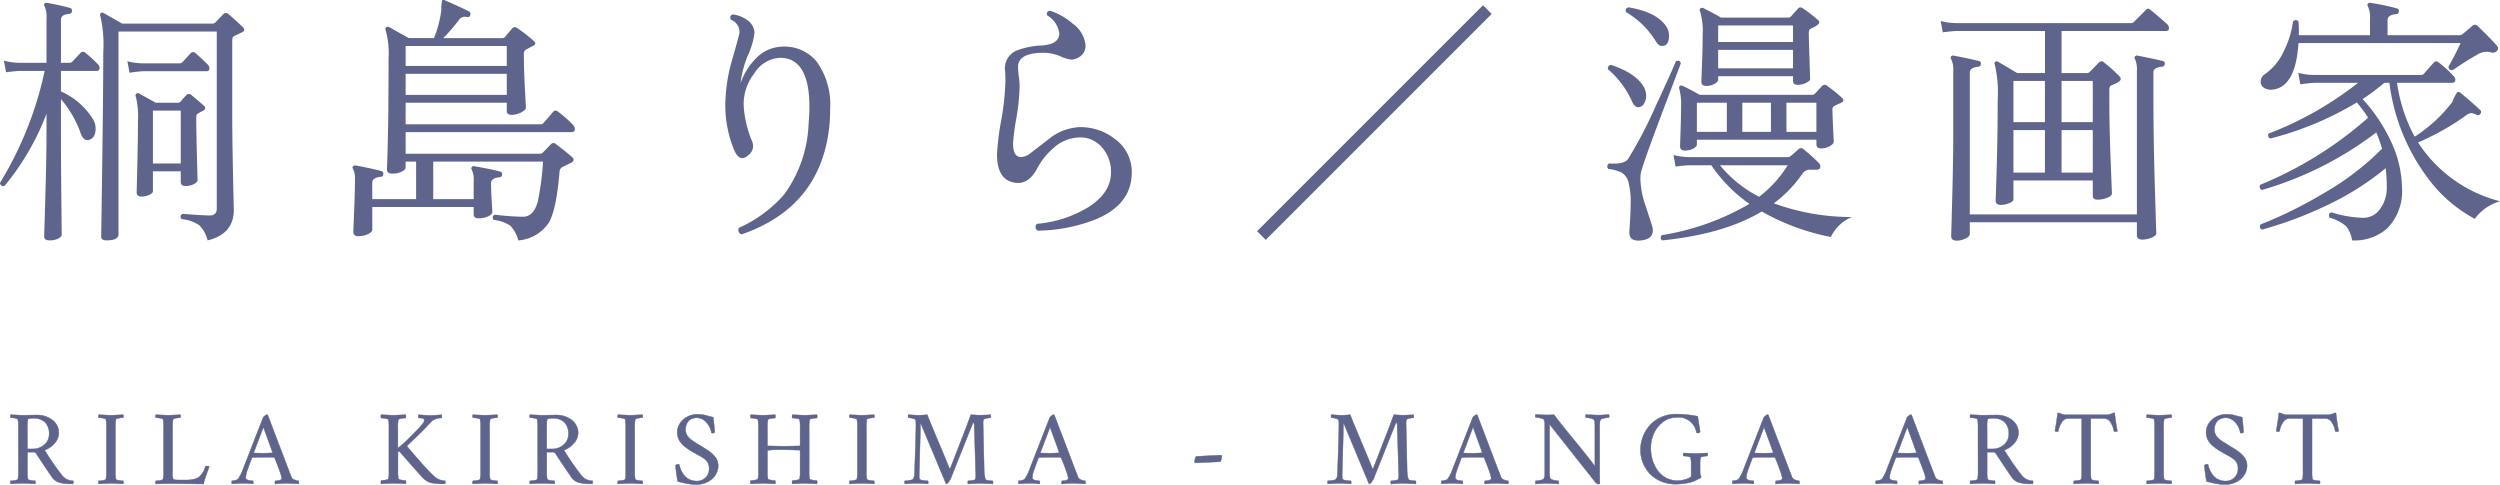
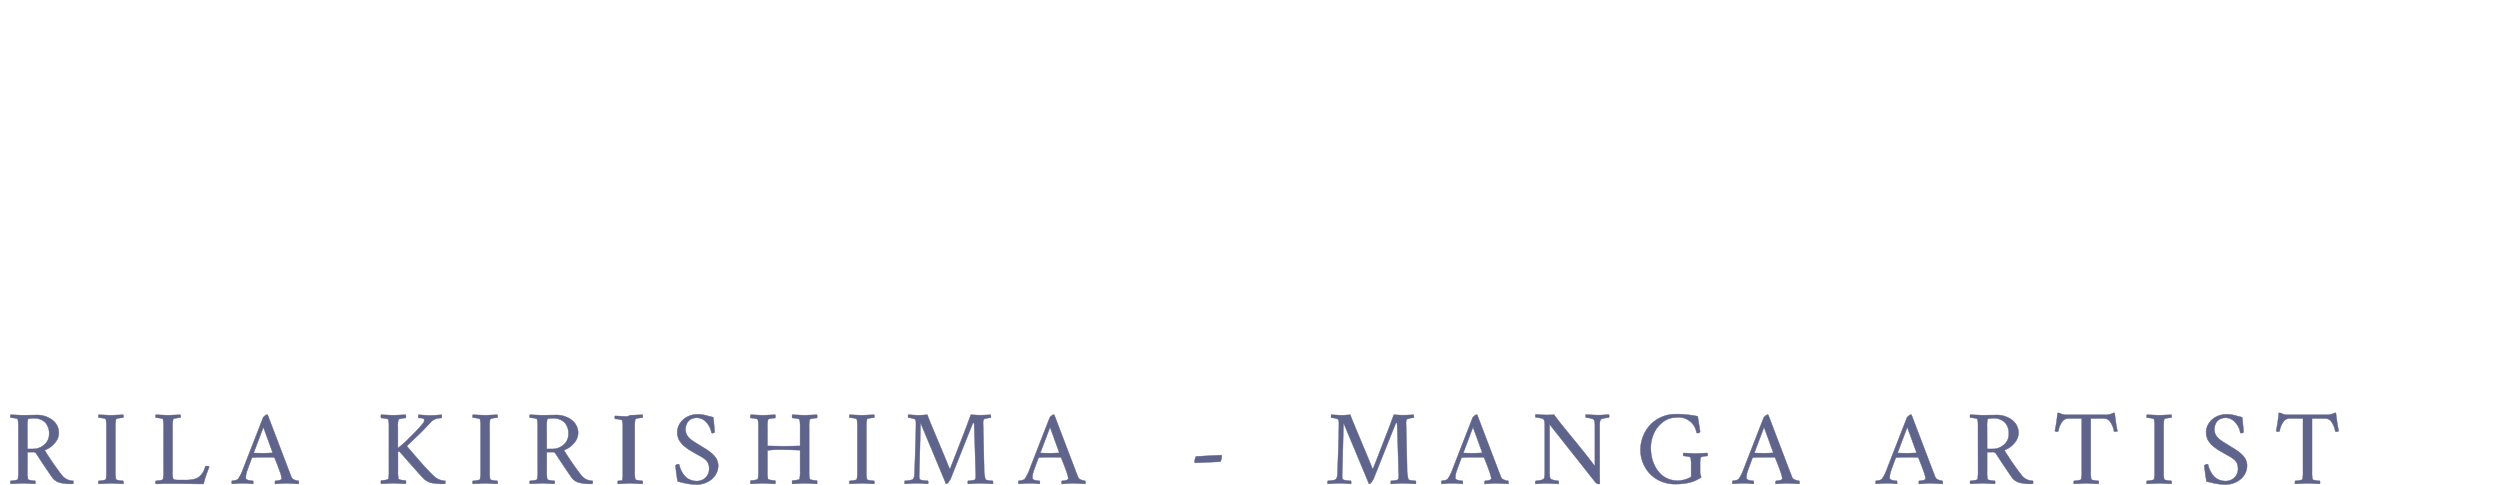
<svg xmlns="http://www.w3.org/2000/svg" width="312.263" height="60.553">
  <g fill="#5f648c" data-name="レイヤー 2">
-     <path d="M4.708 51.838a2.978 2.978 0 01.913.147 3.161 3.161 0 01.85.419 2.07 2.07 0 01.636.711 1.9 1.9 0 01-.3 2.259 2.841 2.841 0 01-1.231.855 34.129 34.129 0 002.1 3.052 1.981 1.981 0 00.62.561 2.087 2.087 0 00.848.218.354.354 0 01.022.2.609.609 0 01-.036.172 6.138 6.138 0 01-1.714-.156 1.881 1.881 0 01-.636-.351 1.628 1.628 0 01-.208-.221q-.17-.227-.835-1.213t-1.23-1.865a.437.437 0 00-.39-.156h-.688v2.416a4.171 4.171 0 00.065.961c.017.062.138.11.363.149a3.338 3.338 0 00.533.059.345.345 0 01.042.189.285.285 0 01-.042.188q-1.332-.064-1.52-.065t-1.533.065a.285.285 0 01-.042-.188.355.355 0 01.042-.189A3.327 3.327 0 001.87 60c.225-.039.346-.087.364-.149a5.062 5.062 0 00.065-.961l-.007-5.546a4.183 4.183 0 00-.065-.961c-.017-.06-.138-.11-.363-.149a3.338 3.338 0 00-.533-.059.339.339 0 01-.042-.188.287.287 0 01.042-.189q1.332.066 1.533.066.221 0 .825-.013t1.019-.013zM6.137 54.2a2.015 2.015 0 00-.484-1.426 1.972 1.972 0 00-1.516-.523q-.591 0-.65.13a3.916 3.916 0 00-.065.974l.007 2.715h.695a2.085 2.085 0 001.405-.523 1.7 1.7 0 00.608-1.347zm7.725-2.335q.188 0 1.519-.066a.28.28 0 01.043.189.346.346 0 01-.043.188 3.317 3.317 0 00-.532.059c-.225.039-.347.089-.364.149a4.244 4.244 0 00-.065.961v5.546a4.232 4.232 0 00.065.961c.017.062.139.11.364.149a3.317 3.317 0 00.532.059.353.353 0 01.043.189.279.279 0 01-.043.188q-1.331-.064-1.519-.065t-1.533.065a.285.285 0 01-.042-.188.345.345 0 01.042-.189 3.327 3.327 0 00.533-.06c.225-.039.346-.087.364-.149a4.232 4.232 0 00.065-.961v-5.545a4.244 4.244 0 00-.065-.961c-.018-.06-.139-.11-.364-.149a3.327 3.327 0 00-.533-.059.339.339 0 01-.042-.188.287.287 0 01.042-.189q1.332.066 1.533.066zm7.693 7.026a2.568 2.568 0 00.077.936.572.572 0 00.289.11q.173.02.634.02h.74a4.211 4.211 0 00.838-.088 1.879 1.879 0 00.682-.263 2.349 2.349 0 00.818-1.313c.013-.051.074-.077.182-.077a.485.485 0 01.325.077c-.039.114-.1.293-.2.539s-.164.448-.218.6-.11.328-.169.524a4.092 4.092 0 00-.12.493q-.669 0-2.1-.026t-2.324-.023c-.212 0-.483.007-.812.019s-.573.02-.734.02a.285.285 0 01-.042-.188.355.355 0 01.042-.189A3.327 3.327 0 0020 60c.225-.039.346-.087.364-.149a4.232 4.232 0 00.065-.961v-5.545a4.244 4.244 0 00-.065-.961c-.018-.06-.139-.11-.364-.149a3.327 3.327 0 00-.533-.059.348.348 0 01-.042-.188.287.287 0 01.042-.189q1.332.066 1.533.066t1.52-.066a.287.287 0 01.042.189.339.339 0 01-.042.188 3.338 3.338 0 00-.533.059c-.225.039-.346.089-.363.149a3.576 3.576 0 00-.065.961zm8.802-.299q1.716-4.409 2.507-6.428a.865.865 0 01.231-.238.531.531 0 01.263-.139.072.072 0 01.042.016.223.223 0 00.036.023l2.643 6.935.331.858a.656.656 0 00.406.321 1.541 1.541 0 00.477.12.359.359 0 01.039.191.87.87 0 01-.013.186q-1.3-.064-1.428-.065c-.178 0-.344 0-.5.009s-.326.017-.517.03-.355.021-.493.026a.28.28 0 01-.042-.188.274.274 0 01.055-.189 2.167 2.167 0 00.4-.049.721.721 0 00.328-.12.251.251 0 00.052-.182 3.435 3.435 0 00-.221-.808q-.221-.633-.441-1.179l-.221-.545a.106.106 0 00-.078-.053 36.9 36.9 0 00-1.286-.012c-.545 0-1.013.012-1.4.039l-.065.039q-.363.962-.584 1.585a2.923 2.923 0 00-.182.922.225.225 0 00.12.188.865.865 0 00.292.114c.115.023.214.04.3.048a1.837 1.837 0 00.188.013.349.349 0 01.036.172.618.618 0 01-.01.2c-.125 0-.262-.013-.409-.026s-.284-.023-.409-.03-.273-.009-.442-.009-.334 0-.47.009-.287.017-.452.03-.32.021-.467.026c-.018-.018-.026-.073-.026-.169a.592.592 0 01.026-.208 1.8 1.8 0 00.429-.068.643.643 0 00.35-.178 5.378 5.378 0 00.605-1.217zm2.543-5.234l-1.2 3.17c0 .034.009.052.026.052q.676.026 1.182.025.488 0 1.091-.039a.036.036 0 00.026-.013.088.088 0 00.013-.039V56.5zm16.239-1.493q.189 0 1.52-.066a.329.329 0 01.042.208.386.386 0 01-.042.208 3.338 3.338 0 00-.533.059c-.225.039-.346.089-.363.149a3.576 3.576 0 00-.065.961v2.585a12.6 12.6 0 001.468-1.312q.753-.745 1.051-1.065t.6-.7a.731.731 0 00.182-.4.223.223 0 00-.02-.094.181.181 0 00-.058-.071.483.483 0 00-.085-.052.409.409 0 00-.1-.036 1.07 1.07 0 00-.106-.02c-.033 0-.071-.008-.114-.009h-.246a.4.4 0 01-.033-.186.649.649 0 01.033-.218c.1.005.253.015.464.03s.4.027.565.036.321.012.464.012c.225 0 .5-.011.812-.035s.513-.038.591-.043a.671.671 0 01.023.231c0 .115-.019.173-.049.173h-.1a2.627 2.627 0 00-.416.059 1.847 1.847 0 00-.263.081 1.791 1.791 0 00-.259.134 1.019 1.019 0 00-.244.2q-.4.428-.8.848t-.669.672q-.26.253-.763.733l-.77.734a.094.094 0 000 .1l.364.426.37.431.341.393.354.409.325.37c.148.17.26.294.34.38l.309.335a17.95 17.95 0 00.62.644c.106.107.209.207.309.3a2.3 2.3 0 00.6.41 2.388 2.388 0 00.815.188.345.345 0 01.023.2.709.709 0 01-.035.172 7.189 7.189 0 01-1.845-.143 2.355 2.355 0 01-.883-.558q-.357-.352-2.922-3.286c-.018-.027-.057-.039-.118-.039a.247.247 0 00-.116.026v2.415a4.188 4.188 0 00.065.962c.017.06.138.11.363.148a3.338 3.338 0 00.533.059.391.391 0 01.042.208.327.327 0 01-.042.208q-1.331-.064-1.52-.065t-1.533.065a.327.327 0 01-.042-.208.4.4 0 01.042-.208 3.327 3.327 0 00.533-.059c.225-.038.346-.088.364-.148a4.249 4.249 0 00.065-.962v-5.46a4.244 4.244 0 00-.065-.961c-.018-.06-.139-.11-.364-.149a3.327 3.327 0 00-.533-.059.4.4 0 01-.042-.208.329.329 0 01.042-.208q1.323.066 1.524.066zm11.461 0q.188 0 1.519-.066a.286.286 0 01.043.189.346.346 0 01-.043.188 3.317 3.317 0 00-.532.059c-.225.039-.347.089-.364.149a4.244 4.244 0 00-.065.961v5.546a4.232 4.232 0 00.065.961c.017.062.139.11.364.149a3.317 3.317 0 00.532.059.353.353 0 01.043.189.285.285 0 01-.043.188q-1.331-.064-1.519-.065c-.135 0-.645.022-1.533.065a.285.285 0 01-.042-.188.345.345 0 01.042-.189A3.327 3.327 0 0059.6 60c.225-.039.346-.087.363-.149a4.232 4.232 0 00.065-.961v-5.545a4.244 4.244 0 00-.065-.961c-.017-.06-.138-.11-.363-.149a3.327 3.327 0 00-.533-.059.339.339 0 01-.042-.188.287.287 0 01.042-.189 58.23 58.23 0 001.533.066zm8.97-.027a2.969 2.969 0 01.913.147 3.181 3.181 0 01.851.419 2.08 2.08 0 01.636.711 1.967 1.967 0 01.243.97 1.938 1.938 0 01-.542 1.289 2.835 2.835 0 01-1.231.855 34.129 34.129 0 002.1 3.052 1.981 1.981 0 00.62.561 2.087 2.087 0 00.848.218.346.346 0 01.022.2.621.621 0 01-.035.172 6.142 6.142 0 01-1.715-.156 1.881 1.881 0 01-.636-.351 1.628 1.628 0 01-.208-.221q-.169-.227-.834-1.213t-1.231-1.865a.436.436 0 00-.389-.156h-.689v2.416a4.232 4.232 0 00.065.961c.017.062.139.11.364.149a3.317 3.317 0 00.532.059.345.345 0 01.042.189.285.285 0 01-.042.188q-1.331-.064-1.52-.065t-1.532.065a.274.274 0 01-.042-.188.345.345 0 01.042-.189 3.317 3.317 0 00.53-.055c.226-.039.347-.087.364-.149a5.062 5.062 0 00.065-.961l-.007-5.546a4.183 4.183 0 00-.065-.961c-.017-.06-.138-.11-.363-.149a3.327 3.327 0 00-.533-.059.348.348 0 01-.042-.188.287.287 0 01.042-.189q1.332.066 1.533.066.221 0 .825-.013c.403-.008.742-.013 1.019-.013zM71 54.2a2.015 2.015 0 00-.484-1.426 1.972 1.972 0 00-1.516-.52c-.394 0-.611.043-.649.13a3.864 3.864 0 00-.065.974l.006 2.715h.7a2.088 2.088 0 001.406-.523A1.7 1.7 0 0071 54.2zm7.725-2.335q.188 0 1.519-.066a.286.286 0 01.043.189.346.346 0 01-.043.188 3.317 3.317 0 00-.532.059c-.225.039-.347.089-.364.149a4.244 4.244 0 00-.065.961v5.546a4.232 4.232 0 00.065.961c.017.062.139.11.364.149a3.317 3.317 0 00.532.059.353.353 0 01.043.189.285.285 0 01-.043.188q-1.331-.064-1.519-.065c-.135 0-.645.022-1.533.065a.28.28 0 01-.042-.188.345.345 0 01.042-.189 3.327 3.327 0 00.533-.06c.225-.039.346-.087.363-.149a4.232 4.232 0 00.065-.961v-5.545a4.244 4.244 0 00-.065-.961c-.017-.06-.138-.11-.363-.149a3.327 3.327 0 00-.533-.059.339.339 0 01-.042-.188.281.281 0 01.042-.189c.888.044 1.398.066 1.533.066zm8.4-.117a4.12 4.12 0 01.536.032 3.555 3.555 0 01.412.075l.468.123c.2.055.385.1.545.134q.084.564.182 1.844c0 .039-.026.072-.091.1A.466.466 0 0189 54.1a.19.19 0 01-.143-.053 2.2 2.2 0 00-.11-.441 2.391 2.391 0 00-.247-.493 2.662 2.662 0 00-.367-.458 1.65 1.65 0 00-.49-.335 1.454 1.454 0 00-.6-.13 1.574 1.574 0 00-.666.134 1.091 1.091 0 00-.445.353 1.632 1.632 0 00-.305.955 1.424 1.424 0 00.046.364 1.59 1.59 0 00.113.311 1.252 1.252 0 00.195.276c.085.093.161.172.231.238a2.65 2.65 0 00.285.223c.121.085.221.152.3.2s.187.117.328.2.248.15.322.2.181.113.337.208l.38.233c.1.062.221.145.37.25a4.554 4.554 0 01.367.287 4.32 4.32 0 01.312.311 2.02 2.02 0 01.266.36 1.919 1.919 0 01.162.4 1.615 1.615 0 01.065.458 2.121 2.121 0 01-.227.971 2.272 2.272 0 01-.607.756 2.911 2.911 0 01-.87.478 3.049 3.049 0 01-1.01.172 5.249 5.249 0 01-.659-.046 9.551 9.551 0 01-1.182-.221c-.24-.057-.406-.093-.5-.11-.069-.342-.132-.736-.188-1.185s-.085-.724-.085-.828a.473.473 0 01.338-.156.129.129 0 01.143.117 3.188 3.188 0 00.113.4 3.36 3.36 0 00.244.509 2.566 2.566 0 00.393.527 1.884 1.884 0 00.594.389 2 2 0 00.812.162 1.55 1.55 0 001.111-.425 1.525 1.525 0 00.447-1.16 1.652 1.652 0 00-.039-.37 1.426 1.426 0 00-.1-.3 1.062 1.062 0 00-.176-.257 2.324 2.324 0 00-.21-.211 2.356 2.356 0 00-.264-.192c-.11-.072-.2-.129-.285-.175l-.325-.179a10.656 10.656 0 01-.328-.182c-.182-.108-.3-.176-.347-.2s-.162-.1-.335-.2-.291-.187-.354-.237-.166-.131-.311-.243a1.9 1.9 0 01-.309-.283c-.06-.076-.139-.174-.234-.3a1.356 1.356 0 01-.2-.344 3.578 3.578 0 01-.114-.367 1.688 1.688 0 01-.052-.419 2.059 2.059 0 01.367-1.2 2.391 2.391 0 01.945-.811 2.8 2.8 0 011.223-.283zm8.175.117q.189 0 1.52-.066a.329.329 0 01.042.208.386.386 0 01-.042.208 3.317 3.317 0 00-.532.059c-.226.039-.347.089-.364.149a4.183 4.183 0 00-.065.961v2.274l.026.038q1.91.039 2.039.039.234 0 1.987-.039a.074.074 0 00.026-.052v-2.26a4.244 4.244 0 00-.065-.961c-.017-.06-.139-.11-.363-.149a3.338 3.338 0 00-.533-.059.386.386 0 01-.042-.208.329.329 0 01.042-.208q1.331.066 1.533.066.188 0 1.519-.066a.316.316 0 01.042.208.386.386 0 01-.042.208 3.317 3.317 0 00-.532.059c-.226.039-.347.089-.364.149a4.244 4.244 0 00-.065.961v5.468a4.249 4.249 0 00.065.962c.017.06.138.11.364.148a3.317 3.317 0 00.532.059.391.391 0 01.042.208.314.314 0 01-.042.208q-1.331-.064-1.519-.065t-1.533.065a.327.327 0 01-.042-.208.391.391 0 01.042-.208 3.338 3.338 0 00.533-.059c.224-.038.346-.088.363-.148a4.249 4.249 0 00.065-.962v-2.571l-.026-.052q-.156-.008-.88-.029a35.426 35.426 0 00-1.107-.023 12.247 12.247 0 00-2.052.077l-.013.027v2.571a4.188 4.188 0 00.065.962c.017.06.138.11.364.148a3.317 3.317 0 00.532.059.391.391 0 01.042.208.327.327 0 01-.042.208q-1.331-.064-1.52-.065t-1.532.065a.314.314 0 01-.042-.208.382.382 0 01.042-.208 3.328 3.328 0 00.532-.059c.225-.038.346-.088.364-.148a4.249 4.249 0 00.065-.962v-5.468a4.244 4.244 0 00-.065-.961c-.018-.06-.139-.11-.364-.149a3.328 3.328 0 00-.532-.059.377.377 0 01-.042-.208.316.316 0 01.042-.208q1.332.066 1.532.066zm12.36 0q.189 0 1.52-.066a.287.287 0 01.042.189.339.339 0 01-.042.188 3.338 3.338 0 00-.533.059c-.225.039-.346.089-.363.149a4.183 4.183 0 00-.065.961v5.546a4.171 4.171 0 00.065.961c.017.062.138.11.363.149a3.338 3.338 0 00.533.059.345.345 0 01.042.189.285.285 0 01-.042.188q-1.331-.064-1.52-.065t-1.533.065a.285.285 0 01-.042-.188.355.355 0 01.042-.189 3.327 3.327 0 00.533-.06c.225-.039.346-.087.364-.149a4.232 4.232 0 00.065-.961v-5.545a4.244 4.244 0 00-.065-.961c-.018-.06-.139-.11-.364-.149a3.327 3.327 0 00-.533-.059.348.348 0 01-.042-.188.287.287 0 01.042-.189q1.332.066 1.533.066zm7.121 0q.337 0 1.052-.066.111.352.588 1.494t1.14 2.718q.661 1.575 1.025 2.49a.054.054 0 00.053.027.07.07 0 00.065-.052q1.9-4.891 1.987-5.118l.571-1.559q.831.053 1.026.053.806 0 1.455-.053l.039.377a2.826 2.826 0 00-.53.075c-.231.05-.362.1-.392.159a1.3 1.3 0 00-.065.494q.012.395.036 1.4t.051 2.351l.043 1.926a4.463 4.463 0 00.156 1.259c.025.078.15.135.373.169a3.616 3.616 0 00.536.052.4.4 0 01.045.2.559.559 0 01-.019.176q-1.3-.064-1.546-.065-.265 0-.507.009c-.16.007-.341.017-.545.03s-.373.021-.506.026a.28.28 0 01-.03-.159.574.574 0 01.03-.218 3.389 3.389 0 00.447-.042 1.257 1.257 0 00.4-.1q.117-.064.117-.545c0-.061-.005-.185-.013-.373s-.013-.316-.013-.38q-.111-4-.169-5.559a.557.557 0 00-.03-.166c-.019-.062-.048-.094-.087-.094-.018 0-.039.031-.065.091q-.3.739-2.741 6.87a2.934 2.934 0 01-.233.394c-.113.166-.2.256-.26.269a.323.323 0 01-.117-.026l-3.169-7.585q-.025 1.246-.068 2.873t-.072 2.67l-.029 1.067a1.189 1.189 0 00.052.4q.053.123.429.178a4.478 4.478 0 00.6.055.3.3 0 01.046.189.611.611 0 01-.02.188c-.117 0-.262-.013-.435-.026s-.331-.023-.474-.03-.3-.009-.468-.009-.343 0-.5.009-.329.017-.523.03-.362.021-.5.026a.28.28 0 01-.03-.159.574.574 0 01.03-.218 3.958 3.958 0 00.594-.061q.379-.063.458-.172a1.279 1.279 0 00.156-.65q.181-4.851.181-6.209a1.769 1.769 0 00-.051-.519c-.022-.069-.151-.132-.387-.188a2.55 2.55 0 00-.523-.085c-.013 0-.019-.059-.019-.178a.5.5 0 01.019-.2l.458.03.422.026c.126.011.275.014.456.014zm13.83 6.727q1.714-4.409 2.507-6.428a.843.843 0 01.23-.238.535.535 0 01.263-.139.072.072 0 01.042.016.223.223 0 00.036.023l2.643 6.935.332.858a.653.653 0 00.405.321 1.553 1.553 0 00.477.12.349.349 0 01.039.191.966.966 0 01-.012.186q-1.3-.064-1.429-.065c-.178 0-.343 0-.5.009s-.326.017-.516.03-.355.021-.494.026a.285.285 0 01-.042-.188.28.28 0 01.055-.189 2.167 2.167 0 00.4-.049.715.715 0 00.327-.12.25.25 0 00.053-.182 3.489 3.489 0 00-.221-.808q-.22-.633-.442-1.179l-.221-.545a.1.1 0 00-.078-.053 36.866 36.866 0 00-1.285-.012c-.546 0-1.014.012-1.4.039l-.065.039q-.364.962-.585 1.585a2.919 2.919 0 00-.181.922.223.223 0 00.12.188.849.849 0 00.292.114c.115.023.213.04.3.048a1.853 1.853 0 00.189.013.353.353 0 01.035.172.6.6 0 01-.009.2c-.126 0-.262-.013-.41-.026s-.283-.023-.409-.03-.272-.009-.441-.009-.335 0-.471.009-.287.017-.451.03-.321.021-.468.026a.31.31 0 01-.026-.169.617.617 0 01.026-.208 1.792 1.792 0 00.429-.068.646.646 0 00.351-.178 5.42 5.42 0 00.605-1.217zm2.546-5.234l-1.2 3.17c0 .034.009.052.027.052q.675.026 1.181.025.487 0 1.092-.039a.038.038 0 00.026-.013.1.1 0 00.012-.039V56.5zm18.226 3.65q2.7-.143 3.13-.156c.061 0 .091.039.091.117a1.636 1.636 0 01-.168.7q-.267.019-3.131.143c-.06 0-.091-.047-.091-.143a1.6 1.6 0 01.169-.661zm18.227-5.143c.225 0 .577-.022 1.053-.066q.109.352.588 1.494t1.139 2.718q.663 1.575 1.026 2.49a.052.052 0 00.052.027.068.068 0 00.065-.052l1.988-5.118.571-1.559q.831.053 1.026.053.805 0 1.454-.053l.039.377a2.818 2.818 0 00-.529.075q-.346.075-.393.159a1.322 1.322 0 00-.064.494q.012.395.035 1.4t.052 2.351l.042 1.926a4.5 4.5 0 00.156 1.259c.026.078.151.135.374.169a3.6 3.6 0 00.535.052.388.388 0 01.046.2.552.552 0 01-.02.176c-.865-.043-1.381-.065-1.545-.065s-.347 0-.507.009-.342.017-.545.03-.373.021-.507.026a.292.292 0 01-.029-.159.556.556 0 01.029-.218 3.4 3.4 0 00.448-.042 1.248 1.248 0 00.4-.1q.117-.064.117-.545c0-.061 0-.185-.013-.373s-.013-.316-.013-.38q-.109-4-.169-5.559a.553.553 0 00-.029-.166c-.019-.062-.048-.094-.087-.094-.018 0-.039.031-.065.091q-.3.739-2.741 6.87a2.856 2.856 0 01-.234.394c-.112.166-.2.256-.26.269a.323.323 0 01-.116-.026l-3.169-7.585q-.027 1.246-.069 2.873t-.071 2.67l-.029 1.067a1.189 1.189 0 00.052.4q.051.123.428.178a4.476 4.476 0 00.6.055.3.3 0 01.045.189.654.654 0 01-.019.188c-.117 0-.262-.013-.435-.026s-.332-.023-.474-.03-.3-.009-.468-.009-.343 0-.5.009-.328.017-.523.03-.361.021-.5.026a.292.292 0 01-.029-.159.575.575 0 01.029-.218 3.969 3.969 0 00.595-.061.766.766 0 00.458-.172 1.28 1.28 0 00.155-.65q.181-4.851.182-6.209a1.725 1.725 0 00-.052-.519c-.022-.069-.15-.132-.387-.188a2.543 2.543 0 00-.522-.085c-.013 0-.02-.059-.02-.178a.486.486 0 01.02-.2l.457.03.423.026c.124.011.277.014.454.014zm13.83 6.727q1.714-4.409 2.507-6.428a.843.843 0 01.23-.238.535.535 0 01.263-.139.072.072 0 01.042.016.278.278 0 00.036.023l2.643 6.935.332.858a.653.653 0 00.405.321 1.551 1.551 0 00.478.12.359.359 0 01.039.191.944.944 0 01-.013.186q-1.3-.064-1.429-.065c-.178 0-.343 0-.5.009s-.326.017-.516.03-.355.021-.494.026a.285.285 0 01-.042-.188.274.274 0 01.056-.189 2.167 2.167 0 00.4-.049.726.726 0 00.328-.12.255.255 0 00.052-.182 3.489 3.489 0 00-.221-.808q-.221-.633-.442-1.179l-.22-.545a.107.107 0 00-.079-.053 36.866 36.866 0 00-1.285-.012c-.546 0-1.013.012-1.4.039l-.065.039q-.365.962-.585 1.585a2.919 2.919 0 00-.181.922.223.223 0 00.12.188.849.849 0 00.292.114c.115.023.213.04.3.048a1.853 1.853 0 00.189.013.353.353 0 01.035.172.6.6 0 01-.009.2c-.126 0-.262-.013-.409-.026s-.284-.023-.41-.03-.272-.009-.441-.009-.335 0-.471.009-.287.017-.451.03-.321.021-.468.026a.31.31 0 01-.026-.169.617.617 0 01.026-.208 1.792 1.792 0 00.429-.068.646.646 0 00.351-.178 5.42 5.42 0 00.604-1.217zm2.546-5.234l-1.195 3.17c0 .034.008.052.026.052q.675.026 1.182.025.486 0 1.091-.039a.038.038 0 00.026-.013.1.1 0 00.012-.039V56.5zm9.147-1.532q.624 0 .987-.027.325.507 2.338 2.958t2.754 3.485V53.32c0-.269-.007-.462-.02-.578a.728.728 0 00-.11-.319c-.035-.06-.177-.119-.426-.175a2.818 2.818 0 00-.561-.084.352.352 0 01-.049-.2.411.411 0 01.023-.181q1.3.065 1.494.065c.177 0 .334 0 .47-.01s.287-.016.451-.029.321-.022.468-.026a.387.387 0 010 .377 3.129 3.129 0 00-.568.078c-.258.051-.406.112-.445.181a.776.776 0 00-.107.312 5.02 5.02 0 00-.023.571v5.286q0 1.118.026 1.793c-.008.052-.065.077-.168.077a.476.476 0 01-.205-.071.78.78 0 01-.25-.226l-5.663-7.158v5.9c0 .268.006.462.019.578a.737.737 0 00.111.318c.034.061.174.119.419.176a2.715 2.715 0 00.555.084.368.368 0 01.049.2.432.432 0 01-.023.182q-1.3-.064-1.481-.065c-.177 0-.334 0-.47.009s-.288.017-.452.03-.32.021-.467.026a.387.387 0 010-.377 3.11 3.11 0 00.567-.078c.258-.052.407-.112.445-.182a.758.758 0 00.108-.311 5.1 5.1 0 00.022-.572v-5.64a5.123 5.123 0 00-.022-.573.763.763 0 00-.108-.311c-.038-.069-.187-.13-.445-.182a3.3 3.3 0 00-.567-.078.385.385 0 010-.376q.207.006.642.035c.29.02.518.03.682.03zm18.097 6.298a4.233 4.233 0 00-.065-.96c-.018-.061-.137-.111-.358-.15a3.169 3.169 0 00-.526-.057.348.348 0 01-.042-.189.282.282 0 01.042-.188q1.332.064 1.52.064.123 0 1.455-.064a.282.282 0 01.042.188.357.357 0 01-.042.189 2.882 2.882 0 00-.5.057c-.209.039-.323.089-.34.15a4.172 4.172 0 00-.065.96v.923a.815.815 0 00.065.315.784.784 0 01.065.2.138.138 0 01-.049.1 1.029 1.029 0 01-.211.13q-.39.209-.653.322a4.71 4.71 0 01-.9.234 7.692 7.692 0 01-1.426.12 4.484 4.484 0 01-1.76-.345 4.088 4.088 0 01-1.377-.922 4.342 4.342 0 01-1.2-2.994 4.582 4.582 0 01.331-1.723 4.528 4.528 0 01.9-1.429 4.19 4.19 0 011.4-.968 4.353 4.353 0 011.76-.36 13.08 13.08 0 012.754.272q.3 1.794.3 1.923c0 .038-.027.076-.092.113a.379.379 0 01-.194.056.286.286 0 01-.156-.039 2.259 2.259 0 00-2.546-1.9 2.649 2.649 0 00-1.662.571 3.668 3.668 0 00-1.124 1.429 4.321 4.321 0 00-.383 1.779 5.554 5.554 0 00.13 1.205 4.415 4.415 0 00.406 1.113 3.807 3.807 0 00.669.922 2.89 2.89 0 00.951.631 3.147 3.147 0 001.221.233 3.517 3.517 0 001.572-.416.2.2 0 00.091-.194zm6.563.468q1.714-4.409 2.506-6.428a.865.865 0 01.231-.238.531.531 0 01.263-.139.072.072 0 01.042.016.223.223 0 00.036.023l2.643 6.935.331.858a.656.656 0 00.406.321 1.547 1.547 0 00.477.12.359.359 0 01.039.191.87.87 0 01-.013.186q-1.3-.064-1.428-.065c-.178 0-.344 0-.5.009s-.326.017-.516.03-.355.021-.494.026a.28.28 0 01-.042-.188.274.274 0 01.055-.189 2.167 2.167 0 00.4-.049.721.721 0 00.328-.12.251.251 0 00.052-.182 3.435 3.435 0 00-.221-.808q-.22-.633-.441-1.179l-.221-.545a.106.106 0 00-.078-.053 36.9 36.9 0 00-1.286-.012c-.545 0-1.013.012-1.4.039l-.064.039q-.364.962-.585 1.585a2.923 2.923 0 00-.182.922.224.224 0 00.121.188.849.849 0 00.292.114c.114.023.213.04.295.048a1.837 1.837 0 00.188.013.349.349 0 01.036.172.618.618 0 01-.01.2c-.125 0-.261-.013-.409-.026s-.284-.023-.409-.03-.273-.009-.441-.009-.335 0-.471.009-.287.017-.452.03-.32.021-.467.026c-.018-.018-.026-.073-.026-.169a.592.592 0 01.026-.208 1.8 1.8 0 00.429-.068.639.639 0 00.35-.178 5.414 5.414 0 00.61-1.217zm2.545-5.234l-1.195 3.17c0 .034.009.052.026.052q.677.026 1.182.025.487 0 1.091-.039a.036.036 0 00.026-.013.088.088 0 00.013-.039V56.5zm15.346 5.234q1.715-4.409 2.507-6.428a.858.858 0 01.23-.238.537.537 0 01.264-.139.077.077 0 01.042.016.224.224 0 00.035.023l2.643 6.935.332.858a.653.653 0 00.406.321 1.541 1.541 0 00.477.12.359.359 0 01.039.191.944.944 0 01-.013.186q-1.3-.064-1.429-.065c-.177 0-.343 0-.5.009s-.325.017-.516.03-.355.021-.494.026a.285.285 0 01-.042-.188.274.274 0 01.056-.189 2.167 2.167 0 00.4-.049.721.721 0 00.328-.12.255.255 0 00.052-.182 3.489 3.489 0 00-.221-.808q-.221-.633-.442-1.179l-.22-.545a.107.107 0 00-.078-.053 36.946 36.946 0 00-1.286-.012c-.546 0-1.013.012-1.4.039l-.065.039q-.365.962-.584 1.585a2.923 2.923 0 00-.182.922.225.225 0 00.12.188.849.849 0 00.292.114c.115.023.213.04.3.048a1.837 1.837 0 00.188.013.361.361 0 01.036.172.618.618 0 01-.01.2c-.126 0-.262-.013-.409-.026s-.284-.023-.409-.03-.273-.009-.442-.009-.334 0-.471.009-.287.017-.451.03-.321.021-.468.026a.314.314 0 01-.025-.169.622.622 0 01.025-.208 1.792 1.792 0 00.429-.068.646.646 0 00.351-.178 5.42 5.42 0 00.605-1.217zm2.546-5.234l-1.195 3.17c0 .034.008.052.026.052q.675.026 1.182.025.486 0 1.091-.039a.038.038 0 00.026-.013.1.1 0 00.013-.039V56.5zm11.251-1.52a2.969 2.969 0 01.913.147 3.181 3.181 0 01.851.419 2.08 2.08 0 01.636.711 1.968 1.968 0 01.244.97 1.943 1.943 0 01-.542 1.289 2.841 2.841 0 01-1.231.855 33.892 33.892 0 002.1 3.052 1.992 1.992 0 00.62.561 2.087 2.087 0 00.848.218.346.346 0 01.022.2.621.621 0 01-.035.172 6.147 6.147 0 01-1.715-.156 1.891 1.891 0 01-.636-.351 1.693 1.693 0 01-.208-.221q-.169-.227-.834-1.213t-1.231-1.865a.436.436 0 00-.389-.156h-.694v2.416a4.232 4.232 0 00.065.961c.017.062.139.11.364.149a3.317 3.317 0 00.532.059.353.353 0 01.043.189.285.285 0 01-.043.188q-1.331-.064-1.519-.065c-.135 0-.645.022-1.533.065a.28.28 0 01-.042-.188.345.345 0 01.042-.189 3.338 3.338 0 00.533-.059c.225-.039.346-.087.363-.149a4.972 4.972 0 00.065-.961l-.007-5.546a4.267 4.267 0 00-.064-.961c-.018-.06-.139-.11-.364-.149a3.328 3.328 0 00-.532-.059.331.331 0 01-.042-.188.275.275 0 01.042-.189q1.331.066 1.532.066.22 0 .825-.013c.405-.004.74-.009 1.021-.009zm1.429 2.362a2.015 2.015 0 00-.484-1.426 1.972 1.972 0 00-1.516-.523c-.394 0-.611.043-.649.13a3.864 3.864 0 00-.065.974l.006 2.715h.695a2.088 2.088 0 001.406-.523 1.7 1.7 0 00.607-1.347zm12.2-2.387a1.731 1.731 0 00.4-.065 1.772 1.772 0 00.377-.13.26.26 0 01.247-.026q.156 1.358.338 2.234a.3.3 0 01-.247.09.21.21 0 01-.182-.064 2.872 2.872 0 00-.461-1.153.95.95 0 00-.786-.432h-1.65v6.624a4.232 4.232 0 00.065.961c.018.062.139.11.364.149a3.327 3.327 0 00.533.059.355.355 0 01.042.189.285.285 0 01-.042.188q-1.332-.064-1.52-.065t-1.532.065a.279.279 0 01-.043-.188.344.344 0 01.043-.189 3.317 3.317 0 00.534-.06c.225-.039.346-.087.364-.149a4.232 4.232 0 00.065-.961v-6.623h-1.676a.951.951 0 00-.786.432 2.872 2.872 0 00-.461 1.153.209.209 0 01-.181.064.3.3 0 01-.247-.09q.181-.876.337-2.234a.354.354 0 01.3.038 1.626 1.626 0 00.351.124 1.57 1.57 0 00.376.059zm6.582.052q.189 0 1.52-.066a.287.287 0 01.042.189.339.339 0 01-.042.188 3.317 3.317 0 00-.532.059c-.225.039-.347.089-.364.149a4.183 4.183 0 00-.065.961v5.546a4.171 4.171 0 00.065.961c.017.062.139.11.364.149a3.317 3.317 0 00.532.059.345.345 0 01.042.189.285.285 0 01-.042.188q-1.331-.064-1.52-.065t-1.532.065a.274.274 0 01-.042-.188.345.345 0 01.042-.189 3.317 3.317 0 00.532-.059c.226-.039.347-.087.364-.149a4.232 4.232 0 00.065-.961v-5.546a4.244 4.244 0 00-.065-.961c-.017-.06-.138-.11-.364-.149a3.317 3.317 0 00-.532-.059.339.339 0 01-.042-.188.275.275 0 01.042-.189q1.331.066 1.532.066zm8.401-.117a4.1 4.1 0 01.535.032 3.537 3.537 0 01.413.075l.467.123c.2.055.386.1.546.134q.084.564.182 1.844c0 .039-.027.072-.091.1a.466.466 0 01-.182.043.189.189 0 01-.143-.053 2.139 2.139 0 00-.111-.441 2.384 2.384 0 00-.246-.493 2.71 2.71 0 00-.367-.458 1.654 1.654 0 00-.491-.335 1.448 1.448 0 00-.6-.13 1.573 1.573 0 00-.665.134 1.091 1.091 0 00-.445.353 1.631 1.631 0 00-.23.461 1.648 1.648 0 00-.075.494 1.47 1.47 0 00.045.364 1.656 1.656 0 00.114.311 1.22 1.22 0 00.195.276c.084.093.161.172.23.238a2.782 2.782 0 00.286.223c.121.085.221.152.3.2s.187.117.328.2.248.15.321.2l.338.208.38.233c.1.062.221.145.37.25a4.554 4.554 0 01.367.287 4.32 4.32 0 01.312.311 2.02 2.02 0 01.266.36 1.919 1.919 0 01.162.4 1.615 1.615 0 01.065.458 2.134 2.134 0 01-.227.971 2.272 2.272 0 01-.607.756 2.9 2.9 0 01-.871.478 3.039 3.039 0 01-1.009.172 5.236 5.236 0 01-.659-.046 9.551 9.551 0 01-1.183-.221 10.797 10.797 0 00-.5-.11c-.069-.342-.132-.736-.189-1.185s-.084-.724-.084-.828a.473.473 0 01.338-.156.129.129 0 01.143.117 3.027 3.027 0 00.113.4 3.36 3.36 0 00.244.509 2.53 2.53 0 00.393.527 1.884 1.884 0 00.594.389 2 2 0 00.812.162 1.546 1.546 0 001.11-.425 1.522 1.522 0 00.448-1.16 1.652 1.652 0 00-.039-.37 1.426 1.426 0 00-.1-.3 1.062 1.062 0 00-.176-.257 2.2 2.2 0 00-.211-.211 2.428 2.428 0 00-.263-.192c-.11-.072-.2-.129-.286-.175s-.188-.1-.324-.179-.246-.134-.328-.182q-.273-.162-.348-.2c-.049-.028-.161-.1-.334-.2s-.291-.187-.354-.237-.166-.131-.312-.243a1.885 1.885 0 01-.308-.283 12.067 12.067 0 01-.234-.3 1.363 1.363 0 01-.2-.344 3.354 3.354 0 01-.113-.367 1.688 1.688 0 01-.052-.419 2.059 2.059 0 01.367-1.2 2.391 2.391 0 01.945-.811 2.8 2.8 0 011.228-.282zm12.654.065a1.723 1.723 0 00.4-.065 1.772 1.772 0 00.377-.13.26.26 0 01.247-.026q.156 1.358.338 2.234a.3.3 0 01-.247.09.21.21 0 01-.182-.064 2.872 2.872 0 00-.461-1.153.95.95 0 00-.786-.432h-1.649v6.624a4.171 4.171 0 00.065.961c.017.062.138.11.363.149a3.327 3.327 0 00.533.059.345.345 0 01.042.189.285.285 0 01-.042.188q-1.332-.064-1.52-.065t-1.532.065a.279.279 0 01-.043-.188.344.344 0 01.043-.189 3.317 3.317 0 00.532-.059c.225-.039.346-.087.364-.149a4.232 4.232 0 00.065-.961v-6.624h-1.674a.951.951 0 00-.786.432 2.886 2.886 0 00-.461 1.153.208.208 0 01-.181.064.3.3 0 01-.247-.09q.181-.876.338-2.234a.352.352 0 01.3.038 1.626 1.626 0 00.351.124 1.57 1.57 0 00.376.059z" stroke="#5f648c" stroke-miterlimit="10" stroke-width=".05" />
-     <path d="M12.207 8.006a.6.6 0 01.23.461.348.348 0 01-.394.393h-4.43v2.56A8.948 8.948 0 0111.682 15a2.331 2.331 0 01.263 1.05q0 1.149-.788 1.41c-.438.155-.787-.087-1.05-.722a13.389 13.389 0 00-2.494-4.363v4.462q0 2.922.049 7.827t.049 4.636q0 .264-.426.492a2.248 2.248 0 01-1.083.231q-.688 0-.689-.492 0 .327.148-4.825t.147-7.906v-2.591a31.726 31.726 0 01-5.25 9.024.429.429 0 01-.558-.395A44.548 44.548 0 005.579 8.86H2.494q-.428 0-1.739.164L.492 7.581a7.731 7.731 0 002 .261h3.316V2.331A3.35 3.35 0 005.579.788C5.491.657 5.48.547 5.546.459a.36.36 0 01.328-.1Q7.253.59 8.729.985a.34.34 0 01.262.394.363.363 0 01-.361.36q-1.017.067-1.017.722v5.381h1.05a.485.485 0 00.361-.131l1.018-1.082a.415.415 0 01.623-.033 15.492 15.492 0 011.542 1.41zm18.114-4.627q.426.4-.1.657a50.45 50.45 0 01-.951.461c-.176.064-.263.252-.263.556v8.828q0 3.381.1 8.006t.1 4.3q0 3.053-3.281 3.84a3.859 3.859 0 00-1.034-1.887 4.533 4.533 0 00-2.215-.771c-.2-.284-.153-.5.131-.657q2.592.2 3.38.2.887 0 .886-.854V3.938H14.8v25.334q0 .753-1.509.754c-.438 0-.656-.176-.656-.526q0 .789.131-8.646T12.9 6.563A16.047 16.047 0 0012.535 2a.288.288 0 01.066-.361c.087-.088.208-.088.361 0q1.279.721 2.3 1.313h11.19a.585.585 0 00.427-.131l.984-1.018a.457.457 0 01.689-.033q.848.73 1.769 1.609zm-4.364 4.694a.63.63 0 01.2.459.318.318 0 01-.36.361h-7.88a14.943 14.943 0 00-1.739.2l-.263-1.443a7.775 7.775 0 002 .262h4.5a.484.484 0 00.36-.131l1.018-1.115a.415.415 0 01.623-.034q.753.654 1.541 1.441zm-.493 5.119q.395.393-.131.656a4.742 4.742 0 00-.689.395c-.088.064-.131.228-.131.492q0 1.541.082 4.724t.082 3.051q0 .264-.476.492a2.325 2.325 0 01-1.034.231c-.394 0-.59-.174-.59-.526V21.4H19.1v2.494c0 .154-.153.3-.459.443a2.3 2.3 0 01-.985.213c-.393 0-.59-.173-.59-.525q0 .167.082-3.248t.082-5.611a10.338 10.338 0 00-.263-3.084.3.3 0 01.066-.377.266.266 0 01.361-.018q.755.428 2.067 1.149h2.658a.585.585 0 00.427-.131c.152-.2.394-.471.722-.821a.437.437 0 01.656 0q.589.487 1.54 1.308zm-2.887.623H19.1v6.6h3.479zM71.6 15.62a.748.748 0 01.2.492q0 .395-.426.394H50.666V19.2h16.768a.514.514 0 00.377-.149c.1-.1.432-.443 1-1.033a.437.437 0 01.656 0q1.412 1.081 2 1.608.426.427-.164.722c-.219.11-.536.262-.951.459a.718.718 0 00-.46.623q-.394 4.726-1.312 6.334a5.01 5.01 0 01-3.84 2.264 4.2 4.2 0 00-1-1.838 4.613 4.613 0 00-2.083-.723.412.412 0 01.131-.656 33.223 33.223 0 003.511.264q1.345 0 1.87-1.871a34.688 34.688 0 00.657-5.02H54.111v4.692h5.054v-2.135a3.335 3.335 0 00-.23-1.543c-.088-.131-.088-.241 0-.328a.261.261 0 01.328-.1q2.133.36 3.183.656a.322.322 0 01.263.395.325.325 0 01-.361.328c-.679.064-1.017.316-1.017.754s.026 1.133.082 2.084.082 1.449.082 1.492c0 .2-.176.379-.526.543a2.748 2.748 0 01-1.181.246c-.416 0-.623-.164-.623-.492v-.92H46.5v2.824q0 .3-.525.559a2.773 2.773 0 01-1.247.261.522.522 0 01-.591-.589q0-.1.1-2.643t.1-3.822A2.745 2.745 0 0044.1 21.1c-.088-.131-.088-.24 0-.328a.321.321 0 01.328-.1q1.838.329 3.183.688a.32.32 0 01.262.394.29.29 0 01-.328.328q-1.05.1-1.05.754v2.036h5.48v-4.69h-1.309v.718c0 .2-.165.377-.493.541a2.614 2.614 0 01-1.181.246c-.438 0-.656-.174-.656-.524q0-.032.065-2.068.066-2.428.1-4.791.033-3.477.033-6.957a10.966 10.966 0 00-.361-3.576.277.277 0 01.065-.361.318.318 0 01.361-.034q.918.528 2.462 1.379h3.149a14.16 14.16 0 00.919-3.511 4.741 4.741 0 01.1-1.213.412.412 0 01.328 0q2.3 1.015 2.986 1.377a.355.355 0 01.2.461.331.331 0 01-.426.261.882.882 0 00-1.018.4 22.271 22.271 0 01-1.936 2.23h7.351a.484.484 0 00.36-.131c.219-.285.526-.644.919-1.084.153-.2.361-.207.624-.031a18.491 18.491 0 012.062 1.606q.393.36-.066.589c-.218.11-.525.274-.918.493a.564.564 0 00-.263.558q0 1.9.132 4.348t.131 2.346c0 .175-.192.367-.574.574a2.534 2.534 0 01-1.231.312q-.591 0-.591-.492v-1.017H50.666v2.691H67.5a.484.484 0 00.36-.131q.525-.591 1.247-1.445a.4.4 0 01.591 0A14.492 14.492 0 0171.6 15.62zm-8.3-7.383V5.743H50.666v2.494zm0 3.609V9.221H50.666v2.625zm40.328 3.512q-.918 10.436-10.993 13.914a.547.547 0 01-.328-.822 16.3 16.3 0 005.644-4.166A16.015 16.015 0 00101 15.422q.1-1.113.1-2.066 0-6.135-3.676-6.137a4.013 4.013 0 00-3.232 1.987 6.168 6.168 0 00-1.3 4.052 13.618 13.618 0 00.952 4.166 2.1 2.1 0 01.229.854 1.477 1.477 0 01-.623 1.115 1.123 1.123 0 01-.722.361q-.624 0-1.083-1.148a14.629 14.629 0 01-1.05-5.545 20.843 20.843 0 01.919-5.809q.852-3.016.853-3.15a1.661 1.661 0 00-1.077-1.641q-.23-.492.23-.656a3.732 3.732 0 011.739.656 2.055 2.055 0 01.984 1.608 9.334 9.334 0 01-.787 2.758A12.615 12.615 0 0092.5 10.4a8.162 8.162 0 011.9-3.084 4.672 4.672 0 013.118-1.477 5.191 5.191 0 014.512 1.887 9.144 9.144 0 011.657 5.922c.007.552-.015 1.118-.059 1.71zm37.737 6.168q0 3.972-4.43 5.842a20.388 20.388 0 01-7.318 1.443.527.527 0 01-.1-.854 14.721 14.721 0 006.4-2.066q2.854-1.8 2.854-4.365a4.576 4.576 0 00-1.1-3.084 3.531 3.531 0 00-2.805-1.279 5.1 5.1 0 00-3.446 1.476 8.506 8.506 0 00-1.9 2.461q-1.051 1.905-2.593 1.738-2.4-.228-2.395-3.576a32.922 32.922 0 01.525-4.232 32.422 32.422 0 00.525-4.891c0-.435-.011-.842-.033-1.213a2.406 2.406 0 011.542-2.658 10.021 10.021 0 013.085-.59q2.133-.163 2.133-1.51a3.079 3.079 0 00-1.543-2.268c-.044-.35.087-.535.393-.557a8.023 8.023 0 012.822 1.608 3.75 3.75 0 011.608 2.691 1.642 1.642 0 01-.885 1.541 1.964 1.964 0 01-.919.264 4.8 4.8 0 01-1.362-.428 5.37 5.37 0 00-2.051-.426q-3.216 0-3.216 1.772a10.558 10.558 0 00.1 1.181 10.387 10.387 0 01.1 1.182 26.419 26.419 0 01-.41 4.053 27.889 27.889 0 00-.41 3.132q0 1.708 1.017 1.708a2.184 2.184 0 001.247-.559q1.246-.95 2.461-1.9a6.526 6.526 0 013.61-1.28 6.912 6.912 0 014.429 1.51 5.064 5.064 0 012.065 4.134zm44.956-19.787L158.1 29.959l-1.083-1.082L185.238.657zm23.626 6.17q-1.246 3.314-2.494 6.6-2.4 6.367-2.526 7.219-.033.329-.033.69a11.079 11.079 0 00.656 3.314q.82 2.493.853 2.658.3 1.444-1.411 1.641-1.476.164-1.476-.951 0-.165.082-1.477t.082-2.2a10.037 10.037 0 00-.23-2.461 2.059 2.059 0 00-.886-1.379 5.166 5.166 0 00-1.673-.459.431.431 0 01.1-.689q1.87.132 2.363-.557a52.08 52.08 0 003.412-6.531q2.068-4.43 2.56-5.676.49-.203.621.258zm-4.594 3.019a2.327 2.327 0 01.263 1.049 1.9 1.9 0 01-.263.953.824.824 0 01-.754.459c-.285 0-.537-.24-.755-.723a11.183 11.183 0 00-2.987-4 .41.41 0 01.394-.557q3.183 1.079 4.102 2.819zm2.691-7.744a2.142 2.142 0 01.427 1.279q0 1.281-.887 1.28-.426 0-.787-.623a10.652 10.652 0 00-3.708-3.61q-.132-.492.328-.592 3.383.56 4.627 2.266zm23.266 23.922a5.045 5.045 0 00-2.625 2.494 28.255 28.255 0 01-8.631-3.184q-4.693 2.822-12.436 3.61a.4.4 0 01-.034-.656 31.532 31.532 0 0010.928-3.905 18.46 18.46 0 01-4.758-4.824h-2.724q-.426 0-1.739.164l-.263-1.443a7.787 7.787 0 002 .262H223.3a.564.564 0 00.361-.131c.24-.2.568-.481.984-.854a.435.435 0 01.624 0 20.369 20.369 0 011.9 1.707.6.6 0 01.2.426c0 .285-.153.426-.459.426h-.788a1.1 1.1 0 00-.984.492 16 16 0 01-3.577 3.709 28.228 28.228 0 009.749 1.707zm-1.247-14.9q.426.393-.131.657a8.817 8.817 0 00-.788.361.469.469 0 00-.263.459c0 .373.028 1.121.082 2.248s.082 1.711.082 1.756c0 .2-.169.389-.508.574a2.131 2.131 0 01-1.034.279c-.416 0-.623-.175-.623-.525v-.559h-14.931v.592c0 .174-.148.344-.443.508a2.169 2.169 0 01-1.067.246c-.393 0-.59-.176-.59-.525q0-.1.066-2.035t.065-3.051a7.368 7.368 0 00-.229-2.1.341.341 0 01.065-.361.348.348 0 01.361 0q.721.329 2.133 1.115h14.012a.487.487 0 00.361-.131l.919-.984a.432.432 0 01.623 0 18.535 18.535 0 011.838 1.477zm-14.373 4.267v-3.642h-3.741v3.642zm11.419-13.945c.329.283.022.635-.919 1.049-.175.066-.262.242-.262.525q0 .657.082 3.135t.082 2.64c0 .155-.17.313-.508.477a2.359 2.359 0 01-1.034.246q-.591 0-.591-.492v-.592h-9.352v.428c0 .174-.148.349-.443.523a2.046 2.046 0 01-1.066.264c-.394 0-.591-.176-.591-.525l.082-2.149c.055-1.455.082-2.7.082-3.725a8.537 8.537 0 00-.328-2.921.286.286 0 01.049-.36.331.331 0 01.378-.033q1.408.722 2.2 1.182h8.367a.49.49 0 00.362-.133q.3-.36.886-.985c.152-.2.36-.207.623-.031a18.116 18.116 0 011.901 1.477zm-3.15 2.722V3.184h-9.352V5.25zm0 3.282v-2.3h-9.352v2.3zm-.659 12.109h-8.467a15.274 15.274 0 004.89 3.938 14.924 14.924 0 003.577-3.938zm-2.1-4.168v-3.642h-3.577v3.642zm5.677 0v-3.642h-3.741v3.642zm43.81-13.453a.687.687 0 01.23.492q0 .36-.394.36H257.5v5.252h3.15a.489.489 0 00.361-.133q.459-.457 1.181-1.213a.42.42 0 01.624.033 19.257 19.257 0 011.9 1.705c.262.264.229.5-.1.723a6.784 6.784 0 01-.886.426q-.263.1-.262.591v1.705q0 2.793.164 7.121t.164 4.038c0 .24-.2.437-.607.589a3.251 3.251 0 01-1.165.231q-.624 0-.624-.492v-1.905h-9.91v2.364q0 .262-.541.476a2.8 2.8 0 01-1.033.213q-.657 0-.657-.592 0 .559.131-3.74t.132-8.762a15.341 15.341 0 00-.361-4.429.271.271 0 01.049-.344.246.246 0 01.344-.018q.984.559 2.4 1.413h3.478V3.872h-10.997c-.307 0-.9.056-1.772.164l-.263-1.411a7.939 7.939 0 002 .262h21.757a.487.487 0 00.361-.131l1.509-1.509a.35.35 0 01.558-.032q1.282 1.05 2.102 1.805zm-.3 4.986a.351.351 0 01-.361.328q-1.052.1-1.051.69v3.512q0 4.857.181 10.943t.181 5.66c0 .2-.2.379-.591.543a2.979 2.979 0 01-1.148.246c-.46 0-.69-.187-.69-.558v-1.608h-20.87v1.477c0 .2-.18.383-.541.556a2.487 2.487 0 01-1.1.264q-.688 0-.689-.592 0 .329.132-4.642t.131-7.729v-8.17a2.965 2.965 0 00-.263-1.543c-.087-.131-.087-.24 0-.328a.26.26 0 01.329-.1q1.476.264 3.117.657a.318.318 0 01.262.392q0 .3-.328.328-1.05.1-1.05.756v17.69h20.87V8.926a3.352 3.352 0 00-.229-1.543c-.088-.131-.088-.24 0-.328a.258.258 0 01.328-.1q1.443.264 3.117.657a.32.32 0 01.268.394zm-14.964 7.252v-5.15h-3.933v5.15zm0 6.3v-5.315h-3.933v5.316zm5.977-11.45h-3.9v5.15h3.9zm0 11.451v-5.316h-3.9v5.316zm50.863 3.578a5.94 5.94 0 00-3.15 2.2 17.645 17.645 0 01-5.907-5.152 25 25 0 01-4.758-11.846h-.623a28.424 28.424 0 01-2.724 2.036 20.438 20.438 0 013.38 4.955 14.086 14.086 0 011.542 6.07 6.657 6.657 0 01-1.837 5.119 6.174 6.174 0 01-4.4 1.51 3.661 3.661 0 00-.754-1.789 5.776 5.776 0 00-2.068-1.067q-.2-.492.23-.656a14.416 14.416 0 003.971.69 2.554 2.554 0 002.116-1.1 4.441 4.441 0 00.837-2.772 20.066 20.066 0 00-.131-2.33 34.839 34.839 0 01-7.745 4.823 48.538 48.538 0 01-7.711 2.855.413.413 0 01-.164-.656 53.03 53.03 0 007.842-3.871 34.162 34.162 0 007.318-5.58 16.116 16.116 0 00-.722-2.033 43.4 43.4 0 01-14.274 7.185.427.427 0 01-.2-.656A47.29 47.29 0 00295.79 14.7a17.642 17.642 0 00-1.411-1.9 40.2 40.2 0 01-10.8 4.5.4.4 0 01-.2-.623 42.618 42.618 0 0011.157-6.334H289.1a15.874 15.874 0 00-1.772.2l-.263-1.444a7.946 7.946 0 002 .262h13.323a.487.487 0 00.361-.131q.492-.591 1.247-1.41c.153-.2.349-.209.59-.033a14.584 14.584 0 011.871 1.705.67.67 0 01.23.461c0 .262-.143.392-.427.392h-6.86a20.267 20.267 0 002.2 6.727 18.2 18.2 0 004.725-4.363 4.285 4.285 0 01.624-1.215.314.314 0 01.328.066q1.116.885 2.494 2.166a.319.319 0 01.065.459.361.361 0 01-.492.164 2.11 2.11 0 00-.656-.23 1.366 1.366 0 00-.755.361 31.654 31.654 0 01-5.906 3.315 17.263 17.263 0 0010.236 7.342zm-.394-18.771a.673.673 0 01-.755.164 2.149 2.149 0 00-1.64.263q-1.609.918-3.118 1.969-.525.033-.525-.459a31.36 31.36 0 001.51-2.922h-20.247q-.361 5.482-3.216 5.809a1.563 1.563 0 01-1.1-.231.889.889 0 01-.41-.753 1.155 1.155 0 01.59-.985 7.026 7.026 0 002.249-2.721 11.784 11.784 0 001.2-3.807.418.418 0 01.689 0 14.928 14.928 0 01.033 1.705h8.893V2.331a2.962 2.962 0 00-.263-1.543.3.3 0 010-.329.327.327 0 01.328-.1 26.479 26.479 0 013.282.689.318.318 0 01.262.393.351.351 0 01-.361.328q-1.05.1-1.05.756V4.4h8.959a.605.605 0 00.393-.131c.328-.262.744-.611 1.247-1.051a.458.458 0 01.657.034q1.673 1.608 2.4 2.46a.439.439 0 01-.007.654z" />
+     <path d="M4.708 51.838a2.978 2.978 0 01.913.147 3.161 3.161 0 01.85.419 2.07 2.07 0 01.636.711 1.9 1.9 0 01-.3 2.259 2.841 2.841 0 01-1.231.855 34.129 34.129 0 002.1 3.052 1.981 1.981 0 00.62.561 2.087 2.087 0 00.848.218.354.354 0 01.022.2.609.609 0 01-.036.172 6.138 6.138 0 01-1.714-.156 1.881 1.881 0 01-.636-.351 1.628 1.628 0 01-.208-.221q-.17-.227-.835-1.213t-1.23-1.865a.437.437 0 00-.39-.156h-.688v2.416a4.171 4.171 0 00.065.961c.017.062.138.11.363.149a3.338 3.338 0 00.533.059.345.345 0 01.042.189.285.285 0 01-.042.188q-1.332-.064-1.52-.065t-1.533.065a.285.285 0 01-.042-.188.355.355 0 01.042-.189A3.327 3.327 0 001.87 60c.225-.039.346-.087.364-.149a5.062 5.062 0 00.065-.961l-.007-5.546a4.183 4.183 0 00-.065-.961c-.017-.06-.138-.11-.363-.149a3.338 3.338 0 00-.533-.059.339.339 0 01-.042-.188.287.287 0 01.042-.189q1.332.066 1.533.066.221 0 .825-.013t1.019-.013zM6.137 54.2a2.015 2.015 0 00-.484-1.426 1.972 1.972 0 00-1.516-.523q-.591 0-.65.13a3.916 3.916 0 00-.065.974l.007 2.715h.695a2.085 2.085 0 001.405-.523 1.7 1.7 0 00.608-1.347zm7.725-2.335q.188 0 1.519-.066a.28.28 0 01.043.189.346.346 0 01-.043.188 3.317 3.317 0 00-.532.059c-.225.039-.347.089-.364.149a4.244 4.244 0 00-.065.961v5.546a4.232 4.232 0 00.065.961c.017.062.139.11.364.149a3.317 3.317 0 00.532.059.353.353 0 01.043.189.279.279 0 01-.043.188q-1.331-.064-1.519-.065t-1.533.065a.285.285 0 01-.042-.188.345.345 0 01.042-.189 3.327 3.327 0 00.533-.06c.225-.039.346-.087.364-.149a4.232 4.232 0 00.065-.961v-5.545a4.244 4.244 0 00-.065-.961c-.018-.06-.139-.11-.364-.149a3.327 3.327 0 00-.533-.059.339.339 0 01-.042-.188.287.287 0 01.042-.189q1.332.066 1.533.066zm7.693 7.026a2.568 2.568 0 00.077.936.572.572 0 00.289.11q.173.02.634.02h.74a4.211 4.211 0 00.838-.088 1.879 1.879 0 00.682-.263 2.349 2.349 0 00.818-1.313c.013-.051.074-.077.182-.077a.485.485 0 01.325.077c-.039.114-.1.293-.2.539s-.164.448-.218.6-.11.328-.169.524a4.092 4.092 0 00-.12.493q-.669 0-2.1-.026t-2.324-.023c-.212 0-.483.007-.812.019s-.573.02-.734.02a.285.285 0 01-.042-.188.355.355 0 01.042-.189A3.327 3.327 0 0020 60c.225-.039.346-.087.364-.149a4.232 4.232 0 00.065-.961v-5.545a4.244 4.244 0 00-.065-.961c-.018-.06-.139-.11-.364-.149a3.327 3.327 0 00-.533-.059.348.348 0 01-.042-.188.287.287 0 01.042-.189q1.332.066 1.533.066t1.52-.066a.287.287 0 01.042.189.339.339 0 01-.042.188 3.338 3.338 0 00-.533.059c-.225.039-.346.089-.363.149a3.576 3.576 0 00-.065.961zm8.802-.299q1.716-4.409 2.507-6.428a.865.865 0 01.231-.238.531.531 0 01.263-.139.072.072 0 01.042.016.223.223 0 00.036.023l2.643 6.935.331.858a.656.656 0 00.406.321 1.541 1.541 0 00.477.12.359.359 0 01.039.191.87.87 0 01-.013.186q-1.3-.064-1.428-.065c-.178 0-.344 0-.5.009s-.326.017-.517.03-.355.021-.493.026a.28.28 0 01-.042-.188.274.274 0 01.055-.189 2.167 2.167 0 00.4-.049.721.721 0 00.328-.12.251.251 0 00.052-.182 3.435 3.435 0 00-.221-.808q-.221-.633-.441-1.179l-.221-.545a.106.106 0 00-.078-.053 36.9 36.9 0 00-1.286-.012c-.545 0-1.013.012-1.4.039l-.065.039q-.363.962-.584 1.585a2.923 2.923 0 00-.182.922.225.225 0 00.12.188.865.865 0 00.292.114c.115.023.214.04.3.048a1.837 1.837 0 00.188.013.349.349 0 01.036.172.618.618 0 01-.01.2c-.125 0-.262-.013-.409-.026s-.284-.023-.409-.03-.273-.009-.442-.009-.334 0-.47.009-.287.017-.452.03-.32.021-.467.026c-.018-.018-.026-.073-.026-.169a.592.592 0 01.026-.208 1.8 1.8 0 00.429-.068.643.643 0 00.35-.178 5.378 5.378 0 00.605-1.217zm2.543-5.234l-1.2 3.17c0 .034.009.052.026.052q.676.026 1.182.025.488 0 1.091-.039a.036.036 0 00.026-.013.088.088 0 00.013-.039V56.5zm16.239-1.493q.189 0 1.52-.066a.329.329 0 01.042.208.386.386 0 01-.042.208 3.338 3.338 0 00-.533.059c-.225.039-.346.089-.363.149a3.576 3.576 0 00-.065.961v2.585a12.6 12.6 0 001.468-1.312q.753-.745 1.051-1.065t.6-.7a.731.731 0 00.182-.4.223.223 0 00-.02-.094.181.181 0 00-.058-.071.483.483 0 00-.085-.052.409.409 0 00-.1-.036 1.07 1.07 0 00-.106-.02c-.033 0-.071-.008-.114-.009h-.246a.4.4 0 01-.033-.186.649.649 0 01.033-.218c.1.005.253.015.464.03s.4.027.565.036.321.012.464.012c.225 0 .5-.011.812-.035s.513-.038.591-.043a.671.671 0 01.023.231c0 .115-.019.173-.049.173h-.1a2.627 2.627 0 00-.416.059 1.847 1.847 0 00-.263.081 1.791 1.791 0 00-.259.134 1.019 1.019 0 00-.244.2q-.4.428-.8.848t-.669.672q-.26.253-.763.733l-.77.734a.094.094 0 000 .1l.364.426.37.431.341.393.354.409.325.37c.148.17.26.294.34.38l.309.335a17.95 17.95 0 00.62.644c.106.107.209.207.309.3a2.3 2.3 0 00.6.41 2.388 2.388 0 00.815.188.345.345 0 01.023.2.709.709 0 01-.035.172 7.189 7.189 0 01-1.845-.143 2.355 2.355 0 01-.883-.558q-.357-.352-2.922-3.286c-.018-.027-.057-.039-.118-.039a.247.247 0 00-.116.026v2.415a4.188 4.188 0 00.065.962c.017.06.138.11.363.148a3.338 3.338 0 00.533.059.391.391 0 01.042.208.327.327 0 01-.042.208q-1.331-.064-1.52-.065t-1.533.065a.327.327 0 01-.042-.208.4.4 0 01.042-.208 3.327 3.327 0 00.533-.059c.225-.038.346-.088.364-.148a4.249 4.249 0 00.065-.962v-5.46a4.244 4.244 0 00-.065-.961c-.018-.06-.139-.11-.364-.149a3.327 3.327 0 00-.533-.059.4.4 0 01-.042-.208.329.329 0 01.042-.208q1.323.066 1.524.066zm11.461 0q.188 0 1.519-.066a.286.286 0 01.043.189.346.346 0 01-.043.188 3.317 3.317 0 00-.532.059c-.225.039-.347.089-.364.149a4.244 4.244 0 00-.065.961v5.546a4.232 4.232 0 00.065.961c.017.062.139.11.364.149a3.317 3.317 0 00.532.059.353.353 0 01.043.189.285.285 0 01-.043.188q-1.331-.064-1.519-.065c-.135 0-.645.022-1.533.065a.285.285 0 01-.042-.188.345.345 0 01.042-.189A3.327 3.327 0 0059.6 60c.225-.039.346-.087.363-.149a4.232 4.232 0 00.065-.961v-5.545a4.244 4.244 0 00-.065-.961c-.017-.06-.138-.11-.363-.149a3.327 3.327 0 00-.533-.059.339.339 0 01-.042-.188.287.287 0 01.042-.189 58.23 58.23 0 001.533.066zm8.97-.027a2.969 2.969 0 01.913.147 3.181 3.181 0 01.851.419 2.08 2.08 0 01.636.711 1.967 1.967 0 01.243.97 1.938 1.938 0 01-.542 1.289 2.835 2.835 0 01-1.231.855 34.129 34.129 0 002.1 3.052 1.981 1.981 0 00.62.561 2.087 2.087 0 00.848.218.346.346 0 01.022.2.621.621 0 01-.035.172 6.142 6.142 0 01-1.715-.156 1.881 1.881 0 01-.636-.351 1.628 1.628 0 01-.208-.221q-.169-.227-.834-1.213t-1.231-1.865a.436.436 0 00-.389-.156h-.689v2.416a4.232 4.232 0 00.065.961c.017.062.139.11.364.149a3.317 3.317 0 00.532.059.345.345 0 01.042.189.285.285 0 01-.042.188q-1.331-.064-1.52-.065t-1.532.065a.274.274 0 01-.042-.188.345.345 0 01.042-.189 3.317 3.317 0 00.53-.055c.226-.039.347-.087.364-.149a5.062 5.062 0 00.065-.961l-.007-5.546a4.183 4.183 0 00-.065-.961c-.017-.06-.138-.11-.363-.149a3.327 3.327 0 00-.533-.059.348.348 0 01-.042-.188.287.287 0 01.042-.189q1.332.066 1.533.066.221 0 .825-.013c.403-.008.742-.013 1.019-.013zM71 54.2a2.015 2.015 0 00-.484-1.426 1.972 1.972 0 00-1.516-.52c-.394 0-.611.043-.649.13a3.864 3.864 0 00-.065.974l.006 2.715h.7a2.088 2.088 0 001.406-.523A1.7 1.7 0 0071 54.2zm7.725-2.335q.188 0 1.519-.066a.286.286 0 01.043.189.346.346 0 01-.043.188 3.317 3.317 0 00-.532.059c-.225.039-.347.089-.364.149a4.244 4.244 0 00-.065.961v5.546a4.232 4.232 0 00.065.961c.017.062.139.11.364.149a3.317 3.317 0 00.532.059.353.353 0 01.043.189.285.285 0 01-.043.188q-1.331-.064-1.519-.065c-.135 0-.645.022-1.533.065a.28.28 0 01-.042-.188.345.345 0 01.042-.189 3.327 3.327 0 00.533-.06a4.232 4.232 0 00.065-.961v-5.545a4.244 4.244 0 00-.065-.961c-.017-.06-.138-.11-.363-.149a3.327 3.327 0 00-.533-.059.339.339 0 01-.042-.188.281.281 0 01.042-.189c.888.044 1.398.066 1.533.066zm8.4-.117a4.12 4.12 0 01.536.032 3.555 3.555 0 01.412.075l.468.123c.2.055.385.1.545.134q.084.564.182 1.844c0 .039-.026.072-.091.1A.466.466 0 0189 54.1a.19.19 0 01-.143-.053 2.2 2.2 0 00-.11-.441 2.391 2.391 0 00-.247-.493 2.662 2.662 0 00-.367-.458 1.65 1.65 0 00-.49-.335 1.454 1.454 0 00-.6-.13 1.574 1.574 0 00-.666.134 1.091 1.091 0 00-.445.353 1.632 1.632 0 00-.305.955 1.424 1.424 0 00.046.364 1.59 1.59 0 00.113.311 1.252 1.252 0 00.195.276c.085.093.161.172.231.238a2.65 2.65 0 00.285.223c.121.085.221.152.3.2s.187.117.328.2.248.15.322.2.181.113.337.208l.38.233c.1.062.221.145.37.25a4.554 4.554 0 01.367.287 4.32 4.32 0 01.312.311 2.02 2.02 0 01.266.36 1.919 1.919 0 01.162.4 1.615 1.615 0 01.065.458 2.121 2.121 0 01-.227.971 2.272 2.272 0 01-.607.756 2.911 2.911 0 01-.87.478 3.049 3.049 0 01-1.01.172 5.249 5.249 0 01-.659-.046 9.551 9.551 0 01-1.182-.221c-.24-.057-.406-.093-.5-.11-.069-.342-.132-.736-.188-1.185s-.085-.724-.085-.828a.473.473 0 01.338-.156.129.129 0 01.143.117 3.188 3.188 0 00.113.4 3.36 3.36 0 00.244.509 2.566 2.566 0 00.393.527 1.884 1.884 0 00.594.389 2 2 0 00.812.162 1.55 1.55 0 001.111-.425 1.525 1.525 0 00.447-1.16 1.652 1.652 0 00-.039-.37 1.426 1.426 0 00-.1-.3 1.062 1.062 0 00-.176-.257 2.324 2.324 0 00-.21-.211 2.356 2.356 0 00-.264-.192c-.11-.072-.2-.129-.285-.175l-.325-.179a10.656 10.656 0 01-.328-.182c-.182-.108-.3-.176-.347-.2s-.162-.1-.335-.2-.291-.187-.354-.237-.166-.131-.311-.243a1.9 1.9 0 01-.309-.283c-.06-.076-.139-.174-.234-.3a1.356 1.356 0 01-.2-.344 3.578 3.578 0 01-.114-.367 1.688 1.688 0 01-.052-.419 2.059 2.059 0 01.367-1.2 2.391 2.391 0 01.945-.811 2.8 2.8 0 011.223-.283zm8.175.117q.189 0 1.52-.066a.329.329 0 01.042.208.386.386 0 01-.042.208 3.317 3.317 0 00-.532.059c-.226.039-.347.089-.364.149a4.183 4.183 0 00-.065.961v2.274l.026.038q1.91.039 2.039.039.234 0 1.987-.039a.074.074 0 00.026-.052v-2.26a4.244 4.244 0 00-.065-.961c-.017-.06-.139-.11-.363-.149a3.338 3.338 0 00-.533-.059.386.386 0 01-.042-.208.329.329 0 01.042-.208q1.331.066 1.533.066.188 0 1.519-.066a.316.316 0 01.042.208.386.386 0 01-.042.208 3.317 3.317 0 00-.532.059c-.226.039-.347.089-.364.149a4.244 4.244 0 00-.065.961v5.468a4.249 4.249 0 00.065.962c.017.06.138.11.364.148a3.317 3.317 0 00.532.059.391.391 0 01.042.208.314.314 0 01-.042.208q-1.331-.064-1.519-.065t-1.533.065a.327.327 0 01-.042-.208.391.391 0 01.042-.208 3.338 3.338 0 00.533-.059c.224-.038.346-.088.363-.148a4.249 4.249 0 00.065-.962v-2.571l-.026-.052q-.156-.008-.88-.029a35.426 35.426 0 00-1.107-.023 12.247 12.247 0 00-2.052.077l-.013.027v2.571a4.188 4.188 0 00.065.962c.017.06.138.11.364.148a3.317 3.317 0 00.532.059.391.391 0 01.042.208.327.327 0 01-.042.208q-1.331-.064-1.52-.065t-1.532.065a.314.314 0 01-.042-.208.382.382 0 01.042-.208 3.328 3.328 0 00.532-.059c.225-.038.346-.088.364-.148a4.249 4.249 0 00.065-.962v-5.468a4.244 4.244 0 00-.065-.961c-.018-.06-.139-.11-.364-.149a3.328 3.328 0 00-.532-.059.377.377 0 01-.042-.208.316.316 0 01.042-.208q1.332.066 1.532.066zm12.36 0q.189 0 1.52-.066a.287.287 0 01.042.189.339.339 0 01-.042.188 3.338 3.338 0 00-.533.059c-.225.039-.346.089-.363.149a4.183 4.183 0 00-.065.961v5.546a4.171 4.171 0 00.065.961c.017.062.138.11.363.149a3.338 3.338 0 00.533.059.345.345 0 01.042.189.285.285 0 01-.042.188q-1.331-.064-1.52-.065t-1.533.065a.285.285 0 01-.042-.188.355.355 0 01.042-.189 3.327 3.327 0 00.533-.06c.225-.039.346-.087.364-.149a4.232 4.232 0 00.065-.961v-5.545a4.244 4.244 0 00-.065-.961c-.018-.06-.139-.11-.364-.149a3.327 3.327 0 00-.533-.059.348.348 0 01-.042-.188.287.287 0 01.042-.189q1.332.066 1.533.066zm7.121 0q.337 0 1.052-.066.111.352.588 1.494t1.14 2.718q.661 1.575 1.025 2.49a.054.054 0 00.053.027.07.07 0 00.065-.052q1.9-4.891 1.987-5.118l.571-1.559q.831.053 1.026.053.806 0 1.455-.053l.039.377a2.826 2.826 0 00-.53.075c-.231.05-.362.1-.392.159a1.3 1.3 0 00-.065.494q.012.395.036 1.4t.051 2.351l.043 1.926a4.463 4.463 0 00.156 1.259c.025.078.15.135.373.169a3.616 3.616 0 00.536.052.4.4 0 01.045.2.559.559 0 01-.019.176q-1.3-.064-1.546-.065-.265 0-.507.009c-.16.007-.341.017-.545.03s-.373.021-.506.026a.28.28 0 01-.03-.159.574.574 0 01.03-.218 3.389 3.389 0 00.447-.042 1.257 1.257 0 00.4-.1q.117-.064.117-.545c0-.061-.005-.185-.013-.373s-.013-.316-.013-.38q-.111-4-.169-5.559a.557.557 0 00-.03-.166c-.019-.062-.048-.094-.087-.094-.018 0-.039.031-.065.091q-.3.739-2.741 6.87a2.934 2.934 0 01-.233.394c-.113.166-.2.256-.26.269a.323.323 0 01-.117-.026l-3.169-7.585q-.025 1.246-.068 2.873t-.072 2.67l-.029 1.067a1.189 1.189 0 00.052.4q.053.123.429.178a4.478 4.478 0 00.6.055.3.3 0 01.046.189.611.611 0 01-.02.188c-.117 0-.262-.013-.435-.026s-.331-.023-.474-.03-.3-.009-.468-.009-.343 0-.5.009-.329.017-.523.03-.362.021-.5.026a.28.28 0 01-.03-.159.574.574 0 01.03-.218 3.958 3.958 0 00.594-.061q.379-.063.458-.172a1.279 1.279 0 00.156-.65q.181-4.851.181-6.209a1.769 1.769 0 00-.051-.519c-.022-.069-.151-.132-.387-.188a2.55 2.55 0 00-.523-.085c-.013 0-.019-.059-.019-.178a.5.5 0 01.019-.2l.458.03.422.026c.126.011.275.014.456.014zm13.83 6.727q1.714-4.409 2.507-6.428a.843.843 0 01.23-.238.535.535 0 01.263-.139.072.072 0 01.042.016.223.223 0 00.036.023l2.643 6.935.332.858a.653.653 0 00.405.321 1.553 1.553 0 00.477.12.349.349 0 01.039.191.966.966 0 01-.012.186q-1.3-.064-1.429-.065c-.178 0-.343 0-.5.009s-.326.017-.516.03-.355.021-.494.026a.285.285 0 01-.042-.188.28.28 0 01.055-.189 2.167 2.167 0 00.4-.049.715.715 0 00.327-.12.25.25 0 00.053-.182 3.489 3.489 0 00-.221-.808q-.22-.633-.442-1.179l-.221-.545a.1.1 0 00-.078-.053 36.866 36.866 0 00-1.285-.012c-.546 0-1.014.012-1.4.039l-.065.039q-.364.962-.585 1.585a2.919 2.919 0 00-.181.922.223.223 0 00.12.188.849.849 0 00.292.114c.115.023.213.04.3.048a1.853 1.853 0 00.189.013.353.353 0 01.035.172.6.6 0 01-.009.2c-.126 0-.262-.013-.41-.026s-.283-.023-.409-.03-.272-.009-.441-.009-.335 0-.471.009-.287.017-.451.03-.321.021-.468.026a.31.31 0 01-.026-.169.617.617 0 01.026-.208 1.792 1.792 0 00.429-.068.646.646 0 00.351-.178 5.42 5.42 0 00.605-1.217zm2.546-5.234l-1.2 3.17c0 .034.009.052.027.052q.675.026 1.181.025.487 0 1.092-.039a.038.038 0 00.026-.013.1.1 0 00.012-.039V56.5zm18.226 3.65q2.7-.143 3.13-.156c.061 0 .091.039.091.117a1.636 1.636 0 01-.168.7q-.267.019-3.131.143c-.06 0-.091-.047-.091-.143a1.6 1.6 0 01.169-.661zm18.227-5.143c.225 0 .577-.022 1.053-.066q.109.352.588 1.494t1.139 2.718q.663 1.575 1.026 2.49a.052.052 0 00.052.027.068.068 0 00.065-.052l1.988-5.118.571-1.559q.831.053 1.026.053.805 0 1.454-.053l.039.377a2.818 2.818 0 00-.529.075q-.346.075-.393.159a1.322 1.322 0 00-.064.494q.012.395.035 1.4t.052 2.351l.042 1.926a4.5 4.5 0 00.156 1.259c.026.078.151.135.374.169a3.6 3.6 0 00.535.052.388.388 0 01.046.2.552.552 0 01-.02.176c-.865-.043-1.381-.065-1.545-.065s-.347 0-.507.009-.342.017-.545.03-.373.021-.507.026a.292.292 0 01-.029-.159.556.556 0 01.029-.218 3.4 3.4 0 00.448-.042 1.248 1.248 0 00.4-.1q.117-.064.117-.545c0-.061 0-.185-.013-.373s-.013-.316-.013-.38q-.109-4-.169-5.559a.553.553 0 00-.029-.166c-.019-.062-.048-.094-.087-.094-.018 0-.039.031-.065.091q-.3.739-2.741 6.87a2.856 2.856 0 01-.234.394c-.112.166-.2.256-.26.269a.323.323 0 01-.116-.026l-3.169-7.585q-.027 1.246-.069 2.873t-.071 2.67l-.029 1.067a1.189 1.189 0 00.052.4q.051.123.428.178a4.476 4.476 0 00.6.055.3.3 0 01.045.189.654.654 0 01-.019.188c-.117 0-.262-.013-.435-.026s-.332-.023-.474-.03-.3-.009-.468-.009-.343 0-.5.009-.328.017-.523.03-.361.021-.5.026a.292.292 0 01-.029-.159.575.575 0 01.029-.218 3.969 3.969 0 00.595-.061.766.766 0 00.458-.172 1.28 1.28 0 00.155-.65q.181-4.851.182-6.209a1.725 1.725 0 00-.052-.519c-.022-.069-.15-.132-.387-.188a2.543 2.543 0 00-.522-.085c-.013 0-.02-.059-.02-.178a.486.486 0 01.02-.2l.457.03.423.026c.124.011.277.014.454.014zm13.83 6.727q1.714-4.409 2.507-6.428a.843.843 0 01.23-.238.535.535 0 01.263-.139.072.072 0 01.042.016.278.278 0 00.036.023l2.643 6.935.332.858a.653.653 0 00.405.321 1.551 1.551 0 00.478.12.359.359 0 01.039.191.944.944 0 01-.013.186q-1.3-.064-1.429-.065c-.178 0-.343 0-.5.009s-.326.017-.516.03-.355.021-.494.026a.285.285 0 01-.042-.188.274.274 0 01.056-.189 2.167 2.167 0 00.4-.049.726.726 0 00.328-.12.255.255 0 00.052-.182 3.489 3.489 0 00-.221-.808q-.221-.633-.442-1.179l-.22-.545a.107.107 0 00-.079-.053 36.866 36.866 0 00-1.285-.012c-.546 0-1.013.012-1.4.039l-.065.039q-.365.962-.585 1.585a2.919 2.919 0 00-.181.922.223.223 0 00.12.188.849.849 0 00.292.114c.115.023.213.04.3.048a1.853 1.853 0 00.189.013.353.353 0 01.035.172.6.6 0 01-.009.2c-.126 0-.262-.013-.409-.026s-.284-.023-.41-.03-.272-.009-.441-.009-.335 0-.471.009-.287.017-.451.03-.321.021-.468.026a.31.31 0 01-.026-.169.617.617 0 01.026-.208 1.792 1.792 0 00.429-.068.646.646 0 00.351-.178 5.42 5.42 0 00.604-1.217zm2.546-5.234l-1.195 3.17c0 .034.008.052.026.052q.675.026 1.182.025.486 0 1.091-.039a.038.038 0 00.026-.013.1.1 0 00.012-.039V56.5zm9.147-1.532q.624 0 .987-.027.325.507 2.338 2.958t2.754 3.485V53.32c0-.269-.007-.462-.02-.578a.728.728 0 00-.11-.319c-.035-.06-.177-.119-.426-.175a2.818 2.818 0 00-.561-.084.352.352 0 01-.049-.2.411.411 0 01.023-.181q1.3.065 1.494.065c.177 0 .334 0 .47-.01s.287-.016.451-.029.321-.022.468-.026a.387.387 0 010 .377 3.129 3.129 0 00-.568.078c-.258.051-.406.112-.445.181a.776.776 0 00-.107.312 5.02 5.02 0 00-.023.571v5.286q0 1.118.026 1.793c-.008.052-.065.077-.168.077a.476.476 0 01-.205-.071.78.78 0 01-.25-.226l-5.663-7.158v5.9c0 .268.006.462.019.578a.737.737 0 00.111.318c.034.061.174.119.419.176a2.715 2.715 0 00.555.084.368.368 0 01.049.2.432.432 0 01-.023.182q-1.3-.064-1.481-.065c-.177 0-.334 0-.47.009s-.288.017-.452.03-.32.021-.467.026a.387.387 0 010-.377 3.11 3.11 0 00.567-.078c.258-.052.407-.112.445-.182a.758.758 0 00.108-.311 5.1 5.1 0 00.022-.572v-5.64a5.123 5.123 0 00-.022-.573.763.763 0 00-.108-.311c-.038-.069-.187-.13-.445-.182a3.3 3.3 0 00-.567-.078.385.385 0 010-.376q.207.006.642.035c.29.02.518.03.682.03zm18.097 6.298a4.233 4.233 0 00-.065-.96c-.018-.061-.137-.111-.358-.15a3.169 3.169 0 00-.526-.057.348.348 0 01-.042-.189.282.282 0 01.042-.188q1.332.064 1.52.064.123 0 1.455-.064a.282.282 0 01.042.188.357.357 0 01-.042.189 2.882 2.882 0 00-.5.057c-.209.039-.323.089-.34.15a4.172 4.172 0 00-.065.96v.923a.815.815 0 00.065.315.784.784 0 01.065.2.138.138 0 01-.049.1 1.029 1.029 0 01-.211.13q-.39.209-.653.322a4.71 4.71 0 01-.9.234 7.692 7.692 0 01-1.426.12 4.484 4.484 0 01-1.76-.345 4.088 4.088 0 01-1.377-.922 4.342 4.342 0 01-1.2-2.994 4.582 4.582 0 01.331-1.723 4.528 4.528 0 01.9-1.429 4.19 4.19 0 011.4-.968 4.353 4.353 0 011.76-.36 13.08 13.08 0 012.754.272q.3 1.794.3 1.923c0 .038-.027.076-.092.113a.379.379 0 01-.194.056.286.286 0 01-.156-.039 2.259 2.259 0 00-2.546-1.9 2.649 2.649 0 00-1.662.571 3.668 3.668 0 00-1.124 1.429 4.321 4.321 0 00-.383 1.779 5.554 5.554 0 00.13 1.205 4.415 4.415 0 00.406 1.113 3.807 3.807 0 00.669.922 2.89 2.89 0 00.951.631 3.147 3.147 0 001.221.233 3.517 3.517 0 001.572-.416.2.2 0 00.091-.194zm6.563.468q1.714-4.409 2.506-6.428a.865.865 0 01.231-.238.531.531 0 01.263-.139.072.072 0 01.042.016.223.223 0 00.036.023l2.643 6.935.331.858a.656.656 0 00.406.321 1.547 1.547 0 00.477.12.359.359 0 01.039.191.87.87 0 01-.013.186q-1.3-.064-1.428-.065c-.178 0-.344 0-.5.009s-.326.017-.516.03-.355.021-.494.026a.28.28 0 01-.042-.188.274.274 0 01.055-.189 2.167 2.167 0 00.4-.049.721.721 0 00.328-.12.251.251 0 00.052-.182 3.435 3.435 0 00-.221-.808q-.22-.633-.441-1.179l-.221-.545a.106.106 0 00-.078-.053 36.9 36.9 0 00-1.286-.012c-.545 0-1.013.012-1.4.039l-.064.039q-.364.962-.585 1.585a2.923 2.923 0 00-.182.922.224.224 0 00.121.188.849.849 0 00.292.114c.114.023.213.04.295.048a1.837 1.837 0 00.188.013.349.349 0 01.036.172.618.618 0 01-.01.2c-.125 0-.261-.013-.409-.026s-.284-.023-.409-.03-.273-.009-.441-.009-.335 0-.471.009-.287.017-.452.03-.32.021-.467.026c-.018-.018-.026-.073-.026-.169a.592.592 0 01.026-.208 1.8 1.8 0 00.429-.068.639.639 0 00.35-.178 5.414 5.414 0 00.61-1.217zm2.545-5.234l-1.195 3.17c0 .034.009.052.026.052q.677.026 1.182.025.487 0 1.091-.039a.036.036 0 00.026-.013.088.088 0 00.013-.039V56.5zm15.346 5.234q1.715-4.409 2.507-6.428a.858.858 0 01.23-.238.537.537 0 01.264-.139.077.077 0 01.042.016.224.224 0 00.035.023l2.643 6.935.332.858a.653.653 0 00.406.321 1.541 1.541 0 00.477.12.359.359 0 01.039.191.944.944 0 01-.013.186q-1.3-.064-1.429-.065c-.177 0-.343 0-.5.009s-.325.017-.516.03-.355.021-.494.026a.285.285 0 01-.042-.188.274.274 0 01.056-.189 2.167 2.167 0 00.4-.049.721.721 0 00.328-.12.255.255 0 00.052-.182 3.489 3.489 0 00-.221-.808q-.221-.633-.442-1.179l-.22-.545a.107.107 0 00-.078-.053 36.946 36.946 0 00-1.286-.012c-.546 0-1.013.012-1.4.039l-.065.039q-.365.962-.584 1.585a2.923 2.923 0 00-.182.922.225.225 0 00.12.188.849.849 0 00.292.114c.115.023.213.04.3.048a1.837 1.837 0 00.188.013.361.361 0 01.036.172.618.618 0 01-.01.2c-.126 0-.262-.013-.409-.026s-.284-.023-.409-.03-.273-.009-.442-.009-.334 0-.471.009-.287.017-.451.03-.321.021-.468.026a.314.314 0 01-.025-.169.622.622 0 01.025-.208 1.792 1.792 0 00.429-.068.646.646 0 00.351-.178 5.42 5.42 0 00.605-1.217zm2.546-5.234l-1.195 3.17c0 .034.008.052.026.052q.675.026 1.182.025.486 0 1.091-.039a.038.038 0 00.026-.013.1.1 0 00.013-.039V56.5zm11.251-1.52a2.969 2.969 0 01.913.147 3.181 3.181 0 01.851.419 2.08 2.08 0 01.636.711 1.968 1.968 0 01.244.97 1.943 1.943 0 01-.542 1.289 2.841 2.841 0 01-1.231.855 33.892 33.892 0 002.1 3.052 1.992 1.992 0 00.62.561 2.087 2.087 0 00.848.218.346.346 0 01.022.2.621.621 0 01-.035.172 6.147 6.147 0 01-1.715-.156 1.891 1.891 0 01-.636-.351 1.693 1.693 0 01-.208-.221q-.169-.227-.834-1.213t-1.231-1.865a.436.436 0 00-.389-.156h-.694v2.416a4.232 4.232 0 00.065.961c.017.062.139.11.364.149a3.317 3.317 0 00.532.059.353.353 0 01.043.189.285.285 0 01-.043.188q-1.331-.064-1.519-.065c-.135 0-.645.022-1.533.065a.28.28 0 01-.042-.188.345.345 0 01.042-.189 3.338 3.338 0 00.533-.059c.225-.039.346-.087.363-.149a4.972 4.972 0 00.065-.961l-.007-5.546a4.267 4.267 0 00-.064-.961c-.018-.06-.139-.11-.364-.149a3.328 3.328 0 00-.532-.059.331.331 0 01-.042-.188.275.275 0 01.042-.189q1.331.066 1.532.066.22 0 .825-.013c.405-.004.74-.009 1.021-.009zm1.429 2.362a2.015 2.015 0 00-.484-1.426 1.972 1.972 0 00-1.516-.523c-.394 0-.611.043-.649.13a3.864 3.864 0 00-.065.974l.006 2.715h.695a2.088 2.088 0 001.406-.523 1.7 1.7 0 00.607-1.347zm12.2-2.387a1.731 1.731 0 00.4-.065 1.772 1.772 0 00.377-.13.26.26 0 01.247-.026q.156 1.358.338 2.234a.3.3 0 01-.247.09.21.21 0 01-.182-.064 2.872 2.872 0 00-.461-1.153.95.95 0 00-.786-.432h-1.65v6.624a4.232 4.232 0 00.065.961c.018.062.139.11.364.149a3.327 3.327 0 00.533.059.355.355 0 01.042.189.285.285 0 01-.042.188q-1.332-.064-1.52-.065t-1.532.065a.279.279 0 01-.043-.188.344.344 0 01.043-.189 3.317 3.317 0 00.534-.06c.225-.039.346-.087.364-.149a4.232 4.232 0 00.065-.961v-6.623h-1.676a.951.951 0 00-.786.432 2.872 2.872 0 00-.461 1.153.209.209 0 01-.181.064.3.3 0 01-.247-.09q.181-.876.337-2.234a.354.354 0 01.3.038 1.626 1.626 0 00.351.124 1.57 1.57 0 00.376.059zm6.582.052q.189 0 1.52-.066a.287.287 0 01.042.189.339.339 0 01-.042.188 3.317 3.317 0 00-.532.059c-.225.039-.347.089-.364.149a4.183 4.183 0 00-.065.961v5.546a4.171 4.171 0 00.065.961c.017.062.139.11.364.149a3.317 3.317 0 00.532.059.345.345 0 01.042.189.285.285 0 01-.042.188q-1.331-.064-1.52-.065t-1.532.065a.274.274 0 01-.042-.188.345.345 0 01.042-.189 3.317 3.317 0 00.532-.059c.226-.039.347-.087.364-.149a4.232 4.232 0 00.065-.961v-5.546a4.244 4.244 0 00-.065-.961c-.017-.06-.138-.11-.364-.149a3.317 3.317 0 00-.532-.059.339.339 0 01-.042-.188.275.275 0 01.042-.189q1.331.066 1.532.066zm8.401-.117a4.1 4.1 0 01.535.032 3.537 3.537 0 01.413.075l.467.123c.2.055.386.1.546.134q.084.564.182 1.844c0 .039-.027.072-.091.1a.466.466 0 01-.182.043.189.189 0 01-.143-.053 2.139 2.139 0 00-.111-.441 2.384 2.384 0 00-.246-.493 2.71 2.71 0 00-.367-.458 1.654 1.654 0 00-.491-.335 1.448 1.448 0 00-.6-.13 1.573 1.573 0 00-.665.134 1.091 1.091 0 00-.445.353 1.631 1.631 0 00-.23.461 1.648 1.648 0 00-.075.494 1.47 1.47 0 00.045.364 1.656 1.656 0 00.114.311 1.22 1.22 0 00.195.276c.084.093.161.172.23.238a2.782 2.782 0 00.286.223c.121.085.221.152.3.2s.187.117.328.2.248.15.321.2l.338.208.38.233c.1.062.221.145.37.25a4.554 4.554 0 01.367.287 4.32 4.32 0 01.312.311 2.02 2.02 0 01.266.36 1.919 1.919 0 01.162.4 1.615 1.615 0 01.065.458 2.134 2.134 0 01-.227.971 2.272 2.272 0 01-.607.756 2.9 2.9 0 01-.871.478 3.039 3.039 0 01-1.009.172 5.236 5.236 0 01-.659-.046 9.551 9.551 0 01-1.183-.221 10.797 10.797 0 00-.5-.11c-.069-.342-.132-.736-.189-1.185s-.084-.724-.084-.828a.473.473 0 01.338-.156.129.129 0 01.143.117 3.027 3.027 0 00.113.4 3.36 3.36 0 00.244.509 2.53 2.53 0 00.393.527 1.884 1.884 0 00.594.389 2 2 0 00.812.162 1.546 1.546 0 001.11-.425 1.522 1.522 0 00.448-1.16 1.652 1.652 0 00-.039-.37 1.426 1.426 0 00-.1-.3 1.062 1.062 0 00-.176-.257 2.2 2.2 0 00-.211-.211 2.428 2.428 0 00-.263-.192c-.11-.072-.2-.129-.286-.175s-.188-.1-.324-.179-.246-.134-.328-.182q-.273-.162-.348-.2c-.049-.028-.161-.1-.334-.2s-.291-.187-.354-.237-.166-.131-.312-.243a1.885 1.885 0 01-.308-.283 12.067 12.067 0 01-.234-.3 1.363 1.363 0 01-.2-.344 3.354 3.354 0 01-.113-.367 1.688 1.688 0 01-.052-.419 2.059 2.059 0 01.367-1.2 2.391 2.391 0 01.945-.811 2.8 2.8 0 011.228-.282zm12.654.065a1.723 1.723 0 00.4-.065 1.772 1.772 0 00.377-.13.26.26 0 01.247-.026q.156 1.358.338 2.234a.3.3 0 01-.247.09.21.21 0 01-.182-.064 2.872 2.872 0 00-.461-1.153.95.95 0 00-.786-.432h-1.649v6.624a4.171 4.171 0 00.065.961c.017.062.138.11.363.149a3.327 3.327 0 00.533.059.345.345 0 01.042.189.285.285 0 01-.042.188q-1.332-.064-1.52-.065t-1.532.065a.279.279 0 01-.043-.188.344.344 0 01.043-.189 3.317 3.317 0 00.532-.059c.225-.039.346-.087.364-.149a4.232 4.232 0 00.065-.961v-6.624h-1.674a.951.951 0 00-.786.432 2.886 2.886 0 00-.461 1.153.208.208 0 01-.181.064.3.3 0 01-.247-.09q.181-.876.338-2.234a.352.352 0 01.3.038 1.626 1.626 0 00.351.124 1.57 1.57 0 00.376.059z" stroke="#5f648c" stroke-miterlimit="10" stroke-width=".05" />
  </g>
</svg>